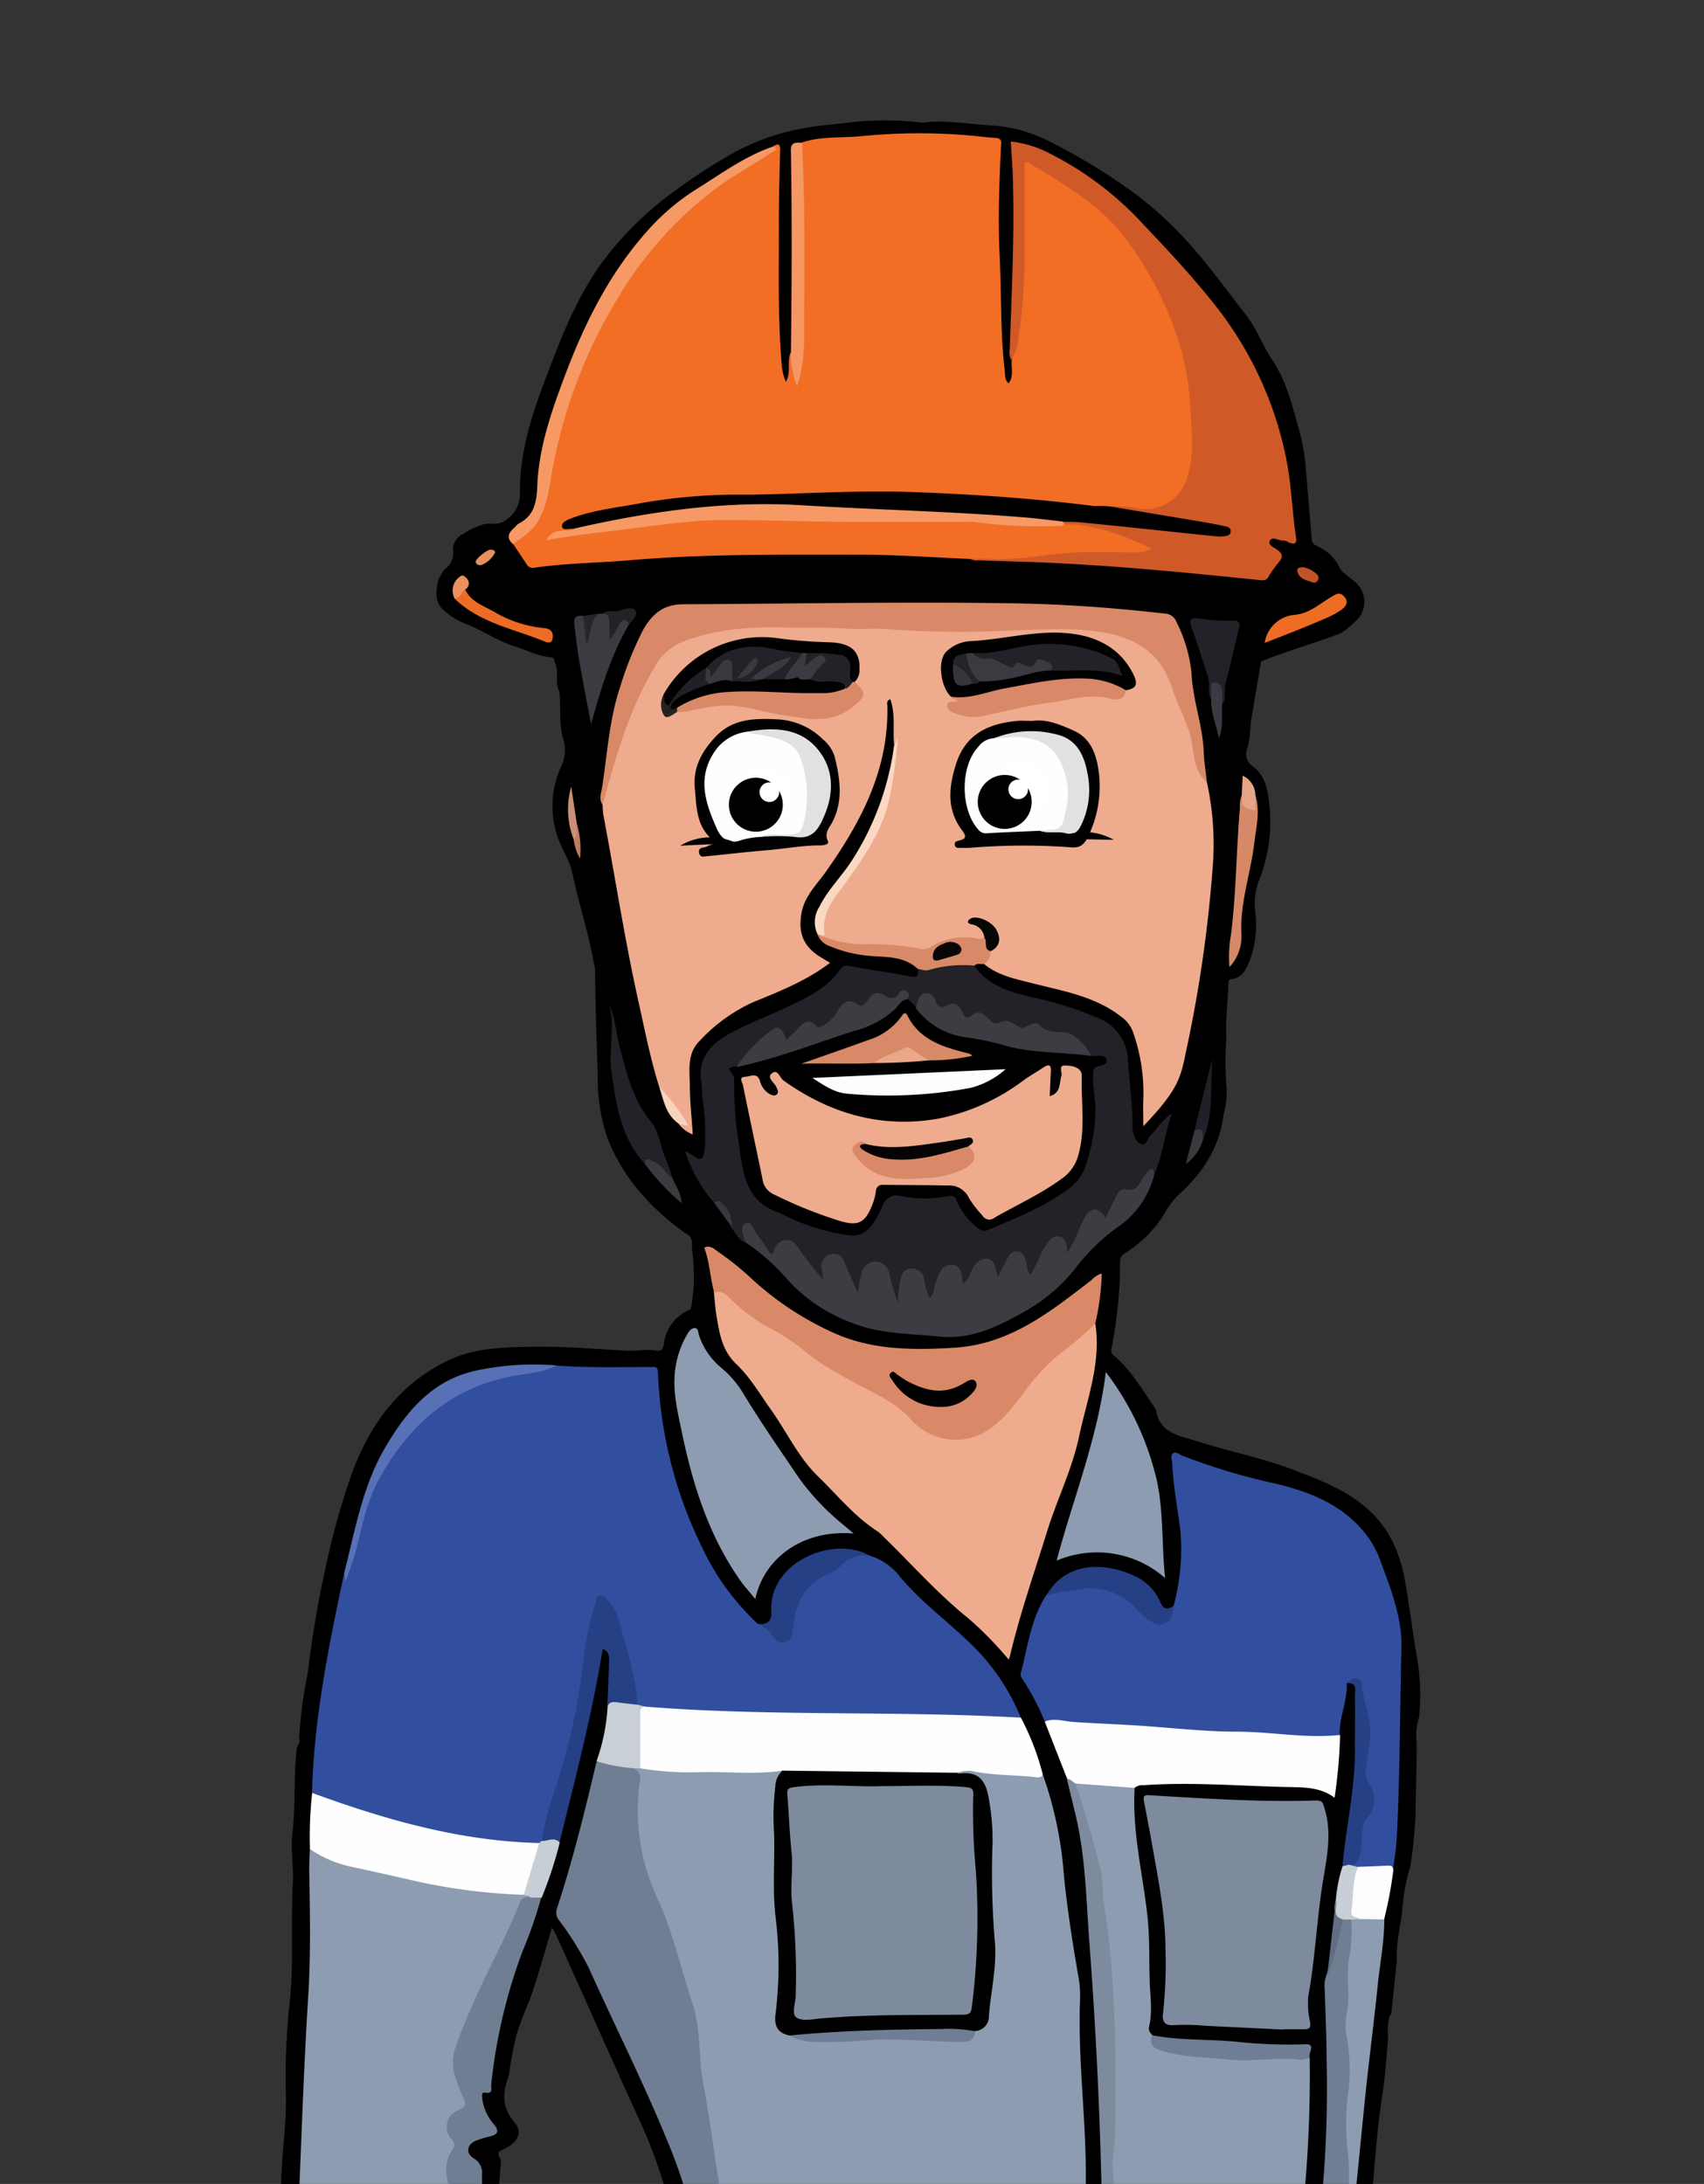
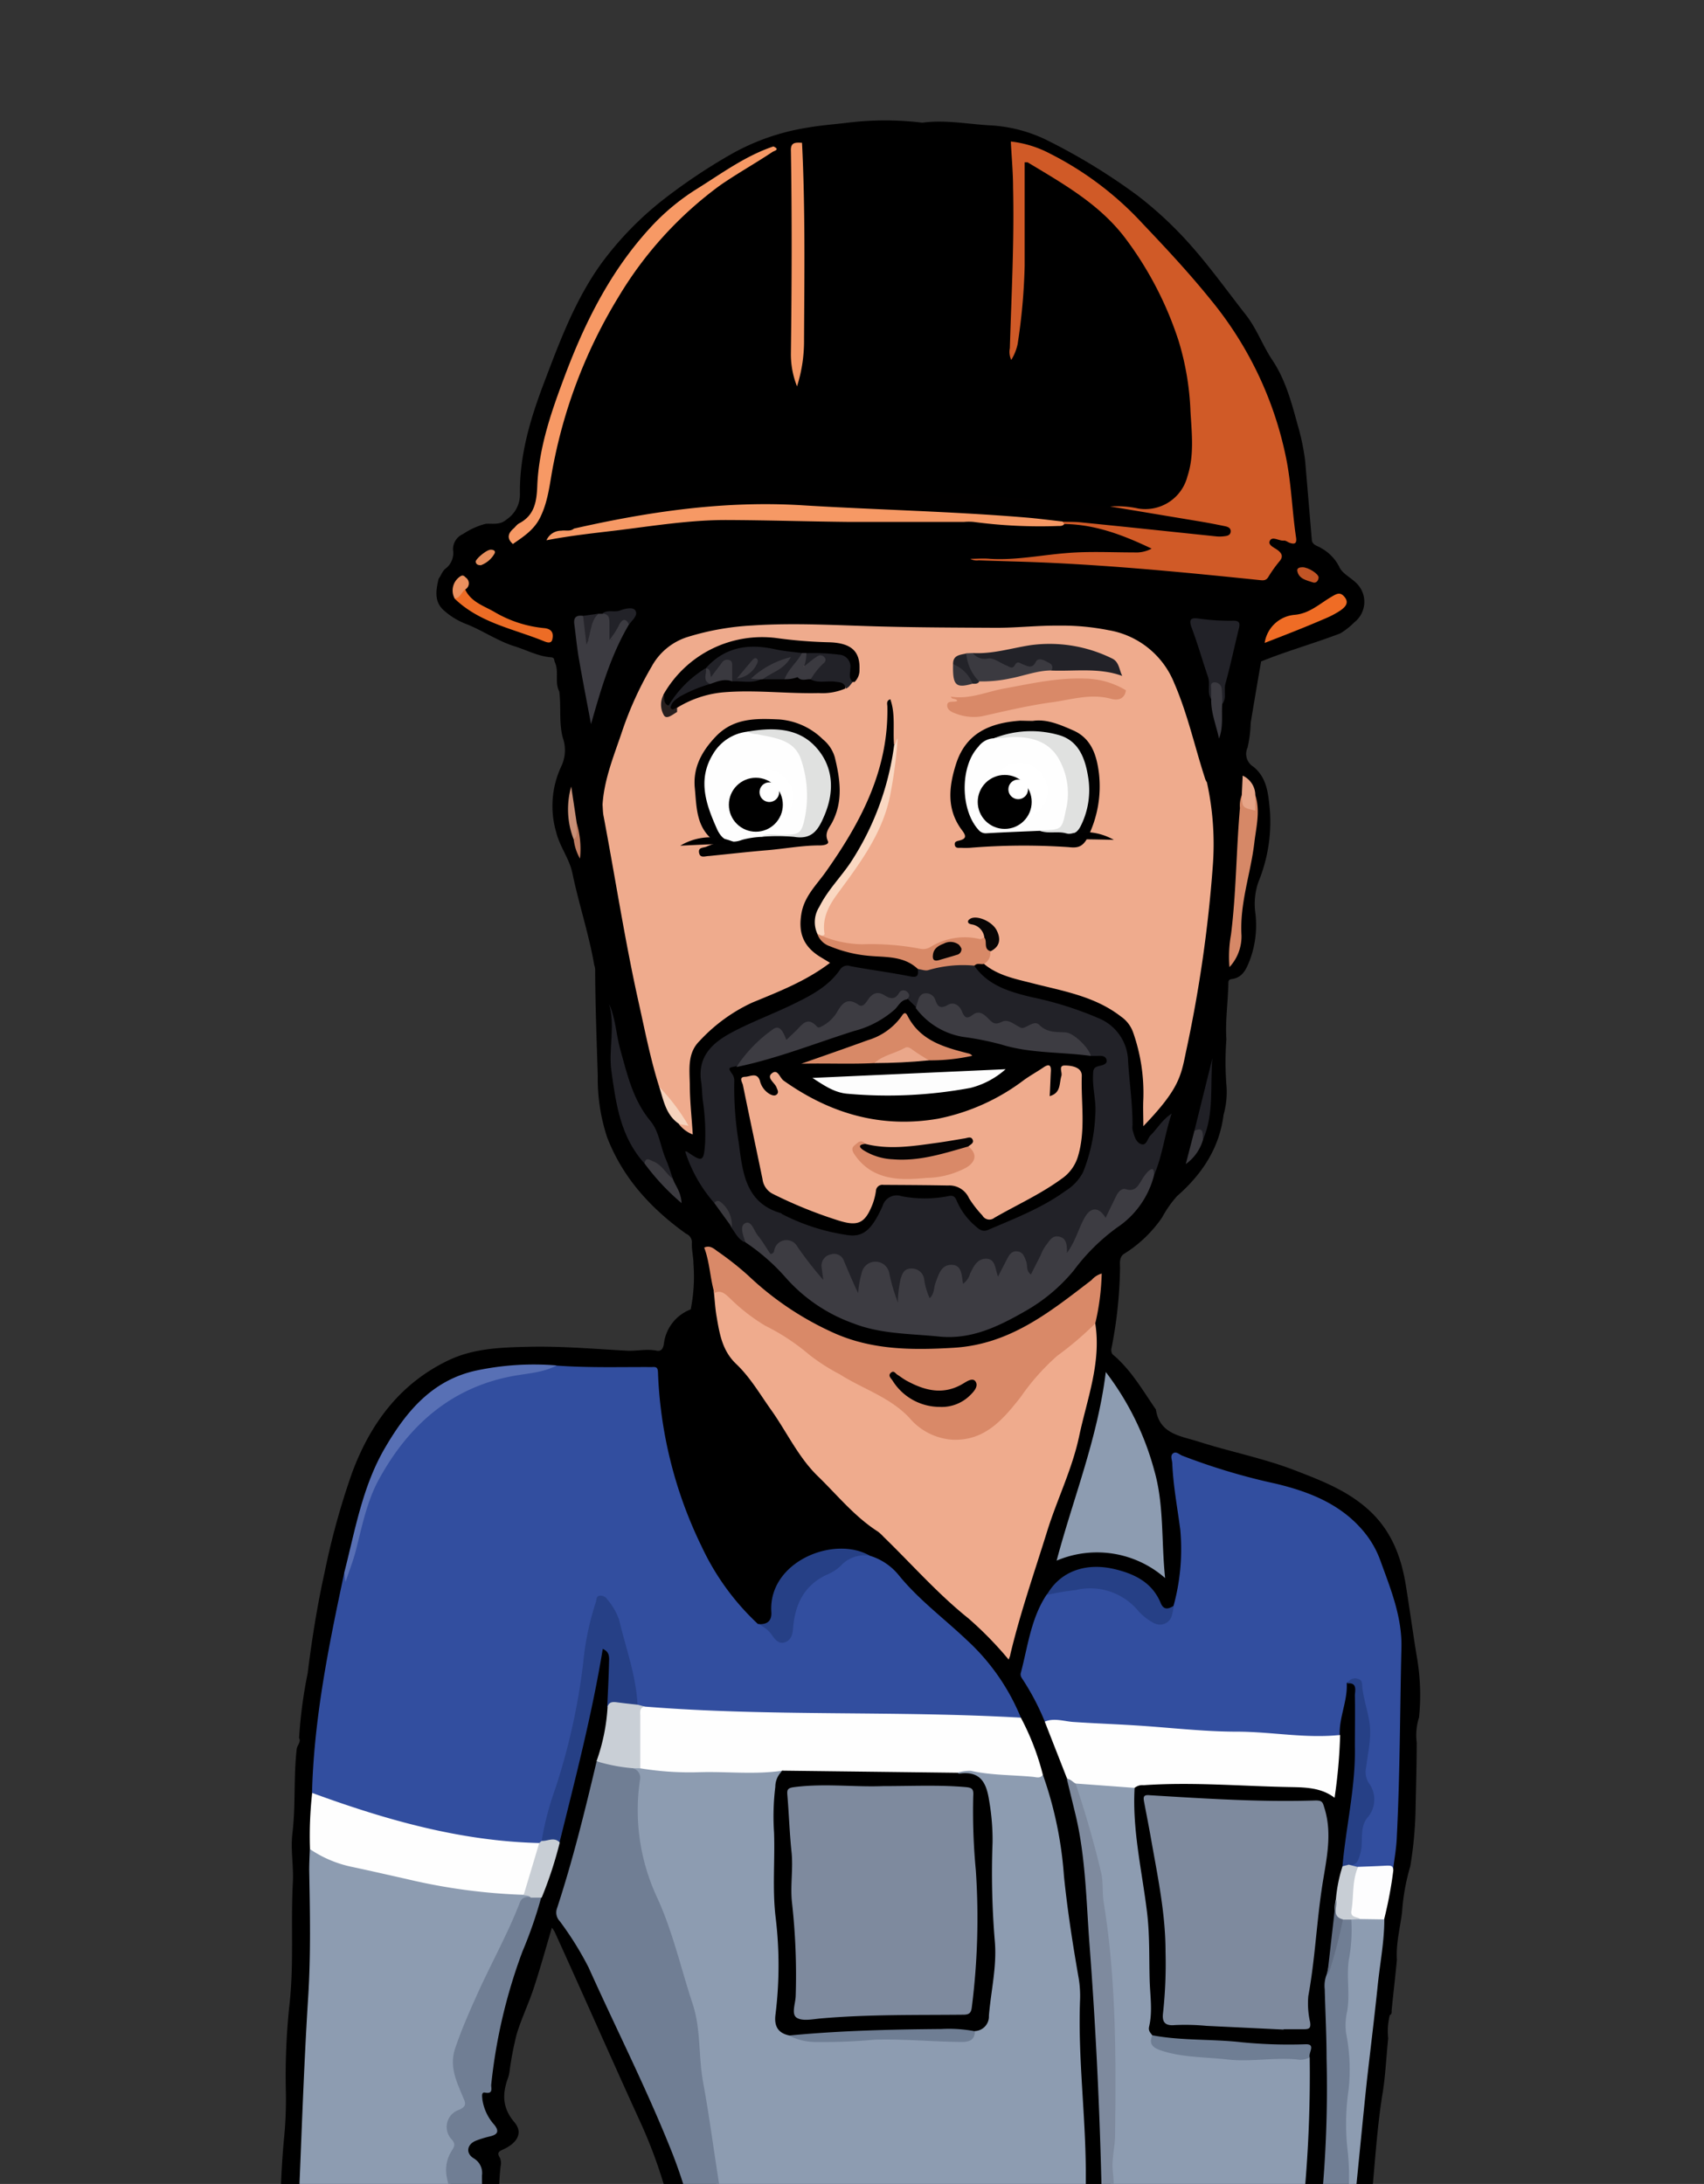
<svg xmlns="http://www.w3.org/2000/svg" id="Layer_1" data-name="Layer 1" viewBox="0 0 242.53 310.82">
  <rect x="0" y="0" width="242.53" height="310.82" fill="#333333" stroke="none" />
  <defs>
    <style>.cls-1{fill:#8d9cb1;}.cls-2{fill:#f26e25;}.cls-3{fill:#324e9f;}.cls-4{fill:#efab8d;}.cls-5{fill:#222228;}.cls-6{fill:#7e8a9e;}.cls-7{fill:#d05a27;}.cls-8{fill:#707e94;}.cls-9{fill:#fefefe;}.cls-10{fill:#d98968;}.cls-11{fill:#3d3c42;}.cls-12{fill:#f79965;}.cls-13{fill:#264086;}.cls-14{fill:#5870b5;}.cls-15{fill:#f59764;}.cls-16{fill:#3c3b41;}.cls-17{fill:#6f7e94;}.cls-18{fill:#d88967;}.cls-19{fill:#c9cfd6;}.cls-20{fill:#d68867;}.cls-21{fill:#fdfdfe;}.cls-22{fill:#fad8c2;}.cls-23{fill:#ef6c25;}.cls-24{fill:#c8ced5;}.cls-25{fill:#ed6c25;}.cls-26{fill:#202026;}.cls-27{fill:#3b3a3f;}.cls-28{fill:#3b3a40;}.cls-29{fill:#e7a588;}.cls-30{fill:#626e83;}.cls-31{fill:#f6d3bd;}.cls-32{fill:#c99077;}.cls-33{fill:#3a393e;}.cls-34{fill:#eb915f;}.cls-35{fill:#c15425;}.cls-36{fill:#26252b;}.cls-37{fill:#39383d;}.cls-38{fill:#e78f5e;}.cls-39{fill:#bf7c60;}.cls-40{fill:#010000;}.cls-41{fill:#f69965;}.cls-42{fill:#010101;}.cls-43{fill:#080605;}.cls-44{fill:#28201f;}.cls-45{fill:#020101;}.cls-46{fill:#080504;}.cls-47{fill:#e0e1e0;}.cls-48{fill:#232329;}.cls-49{fill:#36353b;}.cls-50{fill:#fdfdfd;}.cls-51{fill:#eaa78a;}.cls-52{fill:#030303;}.cls-53{fill:#020202;}.cls-54{fill:#3a393f;}.cls-55{fill:#050303;}.cls-56{fill:none;}.cls-57{fill:#fff;}</style>
  </defs>
  <path d="M97.64,175.58c-5-3.59-9-7.93-11.23-13.73a26.47,26.47,0,0,1-1.33-8.67c-.15-5-.35-10-.37-15.06a2,2,0,0,0-.13-.76c-.76-4.43-2.2-8.69-3.11-13.09-.43-2.07-1.79-3.74-2.3-5.81a13.26,13.26,0,0,1,.71-9.38,5.34,5.34,0,0,0,.23-4.06c-.59-2.17-.22-4.42-.51-6.61-.69-1.31,0-2.82-.63-4.16-.14-.31,0-.66-.54-.7-1.81-.14-3.41-1-5.1-1.54-2.43-.74-4.52-2.21-6.85-3.15a10.29,10.29,0,0,1-3.25-1.94c-1.48-1.25-1.18-2.92-.8-4.56.35-.44.48-1,.94-1.4a2.79,2.79,0,0,0,1.11-2.7A2.36,2.36,0,0,1,65.91,76a10.46,10.46,0,0,1,3.21-1.45c1-.08,2,.23,3-.63A4.28,4.28,0,0,0,74,70.3c-.07-5.48,1.47-10.66,3.4-15.74,2.23-5.88,4.41-11.77,8.09-16.93a46.51,46.51,0,0,1,9.29-9.51,81.34,81.34,0,0,1,9.47-6.28,32.27,32.27,0,0,1,10.6-3.66c1.93-.35,3.89-.48,5.83-.72a43.63,43.63,0,0,1,10.59,0c3.17-.43,6.3.17,9.44.37a20.81,20.81,0,0,1,8.66,2.3,86,86,0,0,1,12.55,7.71,53.92,53.92,0,0,1,7.23,6.7c2.94,3.26,5.49,6.84,8.19,10.29,1.53,1.95,2.35,4.3,3.71,6.35,1.9,2.82,2.76,6.05,3.64,9.28a32.13,32.13,0,0,1,1.07,5.12q.48,5.63.95,11.26c.07.75.82.83,1.3,1.15a6.23,6.23,0,0,1,2.61,2.69c.4.92,1.57,1.48,2.36,2.24a3.7,3.7,0,0,1-.21,5.64,10.24,10.24,0,0,1-2,1.58c-3.73,1.43-7.58,2.5-11.28,4-.5,2.91-1,5.82-1.48,8.73a18.12,18.12,0,0,1-.44,3.51,2.14,2.14,0,0,0,.84,2.75c2,1.64,2.11,4,2.34,6.31a22.48,22.48,0,0,1-1.61,10,9.46,9.46,0,0,0-.48,4.38,14.24,14.24,0,0,1-.76,6.79c-.48,1.23-1,2.54-2.62,2.74-.46.06-.44.35-.45.66-.05,2.64-.45,5.27-.28,7.91a43.13,43.13,0,0,0,0,6.43,12,12,0,0,1-.4,4.31c-.61,4.78-3.07,8.46-6.63,11.58a15.67,15.67,0,0,0-2.1,3,18.16,18.16,0,0,1-5.55,5.28c-.67.62-.41,1.45-.46,2.19a63,63,0,0,1-1.2,11.12,1.15,1.15,0,0,0,.12.9c2.61,2.16,4.26,5.07,6.14,7.8a.25.25,0,0,1,.06.14c.55,3.46,3.57,3.7,6.05,4.5,4.54,1.45,9.24,2.36,13.7,4.08,3.65,1.41,7.29,2.79,10.32,5.46,3.33,2.92,4.81,6.69,5.49,10.89.54,3.36,1,6.73,1.55,10.09a31.61,31.61,0,0,1,.33,8.74,8.25,8.25,0,0,0-.33,3.56c0,3.14-.1,6.27-.16,9.4a55.61,55.61,0,0,1-.76,8.24,30,30,0,0,0-1.16,6.44c-.27,2.27-.89,4.52-.74,6.85-.22,2.41-.52,4.81-.75,7.21,0,.25.05.53-.26.66a9.42,9.42,0,0,0-.23,3.3c-.29,2.76-.39,5.54-.87,8.27-.84,5.44-1.09,10.93-1.69,16.38-.18,1.62.54,2.84.86,4.22a2,2,0,0,1-.73,2.45c-1.73,1-1.53,2.2-.94,3.64l.47,1.11c1.32,3.23,1,6.56.63,9.89-.49,3.55-1.11,7.08-1.45,10.64-.47,4.8-1.24,9.55-1.84,14.32-.19,1.49-.27,3-.39,4.48-.09,1.06-.32,1.95-1.73,1.67-.89-.18-1.15.43-1.28,1.13a37,37,0,0,1-8.09,16.91c-.48.57-1,1.26-1.58,1.41-2.32.64-1.92,2.61-2.18,4.18-.55,3.18-1,6.39-1.37,9.59-.52,4-1,8.05-1.47,12.08-.66,5.39-.07,10.84-.68,16.23-.46,4.2-.86,8.41-1,12.64a5.61,5.61,0,0,0,.09.91c-.32,3.63-.09,7.26-.14,10.89,0,2.46-.17,4.92-.19,7.37-.09,1.73-.28,3.45-.26,5.17a130.25,130.25,0,0,1-.69,15.8c-.51,4.49-1.3,8.94-1.76,13.43-.57,5.56-.25,11.06,2.14,16.25a5.39,5.39,0,0,1-1.82,6.31c-.84.53-.77.76-.24,1.46a52,52,0,0,0,9.4,9.12c2.78,2.22,5.71,4.14,8.65,6.09,2.45,1.62,2.94,3.29,2.15,6.2a4,4,0,0,0,0,2c.45,2.14-.21,4.06-2.8,4.74-4.18,1.1-8.34.41-12.53.09A27.3,27.3,0,0,1,168.1,546a29,29,0,0,1-12.71-8,3,3,0,0,0-2.5-1.12c-3.61.09-6.95-1.23-10.33-2.25a2.83,2.83,0,0,1-1.94-2.7c.1-2.77-.36-5.53.1-8.32.25-1.5.54-3,.88-4.47,0-.59.18-1.13-.55-1.57-2.25-1.37-2.77-2.72-1.8-5.2a31.36,31.36,0,0,0,1.75-9.74c.21-3.55-.65-7-.9-10.45-.28-3.93-1.51-7.68-1.89-11.55s-1.41-7.43-1.54-11.19c-.14-4.28-1.17-8.48-1-12.79.1-2.07-.58-4.12-.74-6.21a8.23,8.23,0,0,1,1.72-5.82c.58-.77.58-1.1-.21-1.64-2.07-1.43-2.07-3.66-1.7-5.72.41-2.3-.37-4.32-.81-6.44-.21-1-.4-2-.6-3a1.26,1.26,0,0,0-.85.92c-1.81,7-3.33,14.16-4.62,21.32a5.56,5.56,0,0,0-.06,2.47c-.36,3.68-.78,7.35-.79,11.06,0,.5.35,1.13-.28,1.54-.37,3.57-.82,7.12-1.09,10.7s-.9,7.11-1.32,10.67a75.85,75.85,0,0,0-.58,10.33c-.24,2.66,0,5.34-.44,8-.06.4.08.83-.15,1.21a31.28,31.28,0,0,0,0,10.66c.4,2.22,1.91,4,3.1,5.89,2.17,3.46,2.49,6.76-2.08,9-2.84,1.37-3,1.47-1.62,4.23,1.5,3,1.67,6.3,2.52,9.43,1,3.63,2,7.24,3,10.86a14.5,14.5,0,0,1,.54,4.25A19.83,19.83,0,0,0,129,565c.48,2.43-1.5,5.38-4.13,6.56a31,31,0,0,1-14.2,2.42c-3.37-.16-6.84-.72-9.63-3a17.78,17.78,0,0,1-5.89-9.71c-.52-1.71-.88-3.46-1.34-5.19-.33-1.27.27-2.43.25-3.66a29.3,29.3,0,0,1,.42-7.36,13.39,13.39,0,0,1,.36-3c.12-2.18.68-4.33.41-6.55a2,2,0,0,0-1.06-1.7,4.12,4.12,0,0,0-1-.67c-3.07-.92-4.11-3.22-2.63-6,.63-1.18-.21-2.26-.16-3.42s0-2.45,0-3.67c-.14-3.07-.72-6.09-.89-9.16a14.81,14.81,0,0,1-.31-4.55.92.92,0,0,1-.19-.58c0-4.86.15-9.72-.3-14.57a2.71,2.71,0,0,1,.11-1.38v-1.25a38.1,38.1,0,0,1,.3-9.66l.07-3a60.14,60.14,0,0,1,.87-7.92c.23-3,.34-6.09.73-9.11a88.87,88.87,0,0,0,.6-10.05,7.55,7.55,0,0,0-.9-3.91,12.2,12.2,0,0,1-1.15-3.3A1.84,1.84,0,0,1,90,440a4,4,0,0,1,1-.69c2.63-1.37,2.62-1.4,1-3.76a4.41,4.41,0,0,1-.78-4.38c.1-.26,0-.6,0-.9a89.72,89.72,0,0,1-.19-9.41c.2-2.69-.12-5.4.47-8.06a28.13,28.13,0,0,1-.11-4.59c0-1.84-.39-3.65-.46-5.48q-.51-2.83-1-5.67a22.88,22.88,0,0,1-.46-3,61.24,61.24,0,0,0-1.52-10.25c-.69-3.12-.43-6.34-.31-9.52.36-9.36,3.52-18,7.31-26.36,2.31-5.14,2.36-10.6,2.45-16a69.33,69.33,0,0,0-6.39-30.19c-4.07-8.92-8-17.87-12.07-26.81a4.71,4.71,0,0,0-.39-.58c-.89,3-1.67,5.84-2.6,8.65-.72,2.18-1.73,4.27-2.4,6.46a46.31,46.31,0,0,0-1,5.12,5.38,5.38,0,0,1-.21,1.06c-.86,2.29-.89,4.32.87,6.39,1.22,1.43.52,2.85-1.44,3.81-.58.28-1.17.41-.61,1.27a2,2,0,0,1,.09,1.21c-.61,5.43.19,10.74,1,16.1.9,6.21,1.35,12.48,2,18.73a163.12,163.12,0,0,0,2,16.2c0,.16.14.35.09.45-1.08,1.94.74,2.56,1.67,3.47,1.33,1.3,2.79,2.47,4.19,3.71,3.2,2.84,3.59,6.34,2.83,10.24-.48,2.5-.73,5.06-1.33,7.49-.55,2.21,0,4.08.37,6.09.27,1.67-.89,3.1-3.14,3.16-2.43.06-5,.71-7.32-.27-1.89-.8-3.56-1.26-5.57-.34-.91.41-2.15.06-3.24.11A3.53,3.53,0,0,1,61.43,392a1.3,1.3,0,0,0-1.22-.7c-5.43.17-7.6-3.36-8.62-6.72A43.72,43.72,0,0,1,50,375.46c-.15-1.8-.2-3.59-.24-5.38,0-.34.08-.68-.3-1-2.64-1.94-3.25-5-4.07-7.83-1.09-3.84-2-7.73-2.93-11.62-.4-1.68-.58-3.4-.86-5.11-.3-3.29-.86-6.55-1.21-9.84a43.57,43.57,0,0,1-.56-9.13c.15-2.58-.14-5.19-.07-7.78.14-4.56.24-9.13.69-13.67a57.51,57.51,0,0,0,.24-6.29,95.45,95.45,0,0,1,.49-12.34c.68-5.87.19-11.71.5-17.55.13-2.3-.34-4.65-.06-7,.48-4,.15-8,.61-12,.07-.55.65-1,.34-1.58a66.21,66.21,0,0,1,1.22-9.2c.6-4.84,1.36-9.63,2.42-14.41a107.32,107.32,0,0,1,3.91-14.15c2.61-7,6.81-12.69,13.75-16,3.55-1.68,7.38-1.81,11.2-1.9,4.71-.12,9.41.29,14.11.55,1.42.08,2.84-.29,4.28,0,.88.19,1-.72,1.06-1.2a6,6,0,0,1,3.79-4.68,23.74,23.74,0,0,0,.39-6.46c0-1-.28-2.05-.22-3.08A1.34,1.34,0,0,0,97.64,175.58Z" />
  <path class="cls-1" d="M148.43,252.58a54.54,54.54,0,0,1,3,14.4c.5,4.91,1.26,9.77,2.11,14.63a15.37,15.37,0,0,1,.18,3.1c-.3,8,.76,16,.82,24,0,3.12,0,6.23.07,9.34.24,7.8-.15,15.58-.62,23.35-.18,2.84-.57,5.67-.86,8.51-.37.74-1.08.77-1.75.76a59.54,59.54,0,0,1-8.84-.36c-2.07-.34-4.22-.26-6.33-.41-4.25-.3-8.41-1.21-12.62-1.72-4.89-.59-9.77-1.24-14.65-1.86a60.79,60.79,0,0,1-7.91-1.68c-.66-.17-1.53-.29-1.24-1.38l.06-.83A72.39,72.39,0,0,0,102.76,318c-.41-6-1.57-11.82-2.53-17.71A71.51,71.51,0,0,1,99,289.42a13.88,13.88,0,0,0-.8-3.64,115.86,115.86,0,0,0-5.43-16.37,30.56,30.56,0,0,1-2.31-15.54,13.5,13.5,0,0,0-.36-2.26,1.42,1.42,0,0,1,1.07-.3c3.26.07,6.48.52,9.77.39s6.42.21,9.63-.09a1.11,1.11,0,0,1,.72.27c-1.26,5.83-.75,11.74-.69,17.61.05,4.39.77,8.77.58,13.18a28.8,28.8,0,0,1-.22,3.72c-.24,1.32,0,2.38,1.43,2.89,2.86,1.3,5.87.92,8.84.74a77.31,77.31,0,0,1,11.59,0,32.55,32.55,0,0,0,3.56.09,2.39,2.39,0,0,0,2.21-1.17,3.44,3.44,0,0,0,1.78-2.76c.18-3.25,1-6.47.69-9.75-.51-5.54-.21-11.09-.32-16.64a25.66,25.66,0,0,0-1-5.49,1.59,1.59,0,0,0-1.69-1.28c-.67,0-1.51.19-1.86-.73a2.11,2.11,0,0,1,2-.64C141.58,252.12,145,252.25,148.43,252.58Z" />
-   <path class="cls-2" d="M138.1,79.55c-5.22-.21-10.45-.6-15.67-.61-10.87,0-21.75-.13-32.6.78-4.59.39-9.21.42-13.79,1.08A1,1,0,0,1,75,80.38c-.65-1-1.32-2-2-3a2.93,2.93,0,0,1,1.16-1.23c2.5-1.71,3.34-4.35,3.73-7.09a69.33,69.33,0,0,1,16.2-35.84c3.61-4.25,8.21-7.45,13-10.34,1-.63,2.27-1,3-2.08.78-.49,1-.17.94.63-.08,3.52-.19,7-.17,10.56,0,6.67-.16,13.35.41,20a7.9,7.9,0,0,0,.58,2.36c.8-1.37.11-2.91.7-4.21.85.91.4,2.16.89,3.3a51,51,0,0,0,.55-5.78c0-6.74,0-13.47,0-20.21,0-1.77-.43-3.5-.32-5.27a2.81,2.81,0,0,1,.48-1.91c2.7-.89,5.54-.62,8.32-.88a83.92,83.92,0,0,1,15.69-.1c1.19.11,2.37.27,3.56.34,1,.06.77.75.74,1.35-.23,5.13-.44,10.28-.18,15.41.28,5.5.07,11,.74,16.5.06.53-.06,1.15.53,1.66.84-1.07.28-2.29.48-3.39a12.06,12.06,0,0,1,.57-3.15,81.08,81.08,0,0,0,.9-14.6c0-3.06-.06-6.13,0-9.19,0-1.64.5-1.9,1.89-1.11,6.06,3.45,11.72,7.39,15.41,13.5s6.43,12.43,7,19.64c.21,2.85.27,5.7.25,8.55a8.26,8.26,0,0,1-1.94,5.63c-1.57,1.77-3.37,3.06-6,2.36a11,11,0,0,0-4.17-.32c-3.67-.16-7.31-.78-11-1s-7.34-.46-11-.79a128.37,128.37,0,0,0-15.69-.3c-4.7.15-9.42.1-14.11.54a7.81,7.81,0,0,1-1.87,0c-3.7-.58-7.33.11-11,.73A77.93,77.93,0,0,0,82.2,73.92c-.67.22-1.43.46-.4,1.26-.46,1.06-1.5.52-2.27.87,5.4-.87,10.79-1.49,16.19-2.09a88.63,88.63,0,0,1,17.39-.26c1,.09,2,0,3,.06,6.33,0,12.66,0,19,0,4.88,0,9.71.91,14.6.65a5.73,5.73,0,0,0,1.84-.17,11.23,11.23,0,0,1,4.89.56,29,29,0,0,1,6.7,2.4c.39.22.94.42.85,1s-.64.6-1.07.74a3.31,3.31,0,0,1-1.08.14c-7.4-.34-14.75.91-22.15.63A3.45,3.45,0,0,1,138.1,79.55Z" />
  <path class="cls-3" d="M123.8,221.41a8.46,8.46,0,0,1,4.08,2.72c2.82,3.49,6.43,6.16,9.66,9.22a30.81,30.81,0,0,1,7.76,11.11,3.13,3.13,0,0,1-2.66.47,146.8,146.8,0,0,0-17.54-.57c-8.3.18-16.58-.31-24.86-.38a43.44,43.44,0,0,1-8.2-.68,3.5,3.5,0,0,1-1.28-.56c-.61-1-.48-2.21-.76-3.3-.66-2.67-1.3-5.35-2-8a7.32,7.32,0,0,0-1.49-3.05c-.76-.85-1.07-.79-1.44.32a29.93,29.93,0,0,0-1.3,6.08,100.89,100.89,0,0,1-4.92,21.83c-.62,1.76-.84,3.64-1.5,5.39a1.09,1.09,0,0,1-.58.52,18.61,18.61,0,0,1-5.11,0,93,93,0,0,1-14-2.85c-1.9-.51-3.81-1-5.75-1.36A39.39,39.39,0,0,1,45.31,256a1.73,1.73,0,0,1-.9-.83c.27-10.61,2.38-20.95,4.58-31.28,0,0,.12.06.12.1s.17.2.18.13c.11-.88.54-1.67.72-2.54.49-2.44,1.37-4.78,2-7.17,1.65-5.82,5.3-10.15,9.87-14s10.17-4.87,15.8-5.78a7.14,7.14,0,0,0,1.52-.28c4.5.33,9,.19,13.52.21.51,0,.91-.12.93.76a61.52,61.52,0,0,0,6.23,24.81,35.68,35.68,0,0,0,8,11,3.3,3.3,0,0,1,2.42,1.48c.3.42.69.82,1.3.62a1.32,1.32,0,0,0,.82-1.22c.1-.67.22-1.33.34-2a8.17,8.17,0,0,1,4-5.82,22,22,0,0,0,3.48-2.33A3.28,3.28,0,0,1,123.8,221.41Z" />
  <path class="cls-4" d="M93.83,154.69c-1.22-3.85-2-7.82-2.87-11.75-2-8.9-3.37-17.92-5.07-26.88-.09-.51-.09-1-.13-1.55.23-3.57,1.57-6.84,2.7-10.17a49.58,49.58,0,0,1,4.29-9.48,8.85,8.85,0,0,1,5-4.17,37.62,37.62,0,0,1,9.3-1.67c6.22-.42,12.42,0,18.62.15,5.39.14,10.77.15,16.16.18,2.95,0,5.89-.34,8.85-.31a33.85,33.85,0,0,1,7.11.65,12.26,12.26,0,0,1,9.34,7.53c1.91,4.41,2.9,9,4.38,13.56a1.93,1.93,0,0,0,.27.56,41,41,0,0,1,.83,12,191.32,191.32,0,0,1-3.8,26.3c-.73,3.56-1,5.36-6.08,10.64,0-1.46-.06-2.66,0-3.86a25.91,25.91,0,0,0-1.45-9.48,4.6,4.6,0,0,0-1.74-2.27c-3.71-2.88-8.19-3.61-12.54-4.72-2.45-.63-5-1.1-7-2.81,0-.73.65-1.22.76-1.92.51-.74,1.36-1.4.75-2.46a3,3,0,0,0-2.93-1.71c.81.83,2.31,1.26,1.38,2.74a7.13,7.13,0,0,1-2.91.07,6.58,6.58,0,0,0-3.57.82,4.92,4.92,0,0,1-3.73.52c-3.14-.74-6.4-.05-9.55-.7a10.39,10.39,0,0,1-3.23-1,8.72,8.72,0,0,1,2.32-7.1,53.83,53.83,0,0,0,5.06-7.79c1.82-3.17,2.14-6.77,2.86-10.25a13.93,13.93,0,0,1,.36-2.13c.19-.53-.11-.29-.32-.25-.18-2.14.22-4.34-.53-6.46-.63.21-.42.71-.42,1.06.17,9-3.75,16.4-8.73,23.45-1.3,1.85-3,3.43-3.47,5.8-.57,3,.28,5,2.92,6.52l1.12.68c-3.4,2.59-7.27,4.09-11.1,5.67a23.82,23.82,0,0,0-7.48,5.46c-1.74,1.72-1.42,4-1.38,6.18,0,2.33.27,4.66.42,7.12a4.56,4.56,0,0,1-2-1.51c.72-.22.58-.56.18-1A24.37,24.37,0,0,1,93.83,154.69Z" />
  <path class="cls-1" d="M161.49,254.45c-.35,6,1.06,11.84,1.77,17.73.39,3.21.28,6.41.37,9.62.06,2.21.44,4.44-.08,6.64-.13.59.18.86.46,1.22a3,3,0,0,0,2.78,2.12,60,60,0,0,0,14.23.81,27.77,27.77,0,0,1,5.39.22,187.55,187.55,0,0,1-1.11,23c-.93,7.29-1.57,14.62-2.89,21.86-.56,3.05-1.28,6.07-1.93,9.11-.44,1.37-1.68,1.32-2.7,1.33-4.11.07-8.11,1.09-12.2,1.38a49.18,49.18,0,0,0-6.49.72c-1.53.31-1.92-.18-1.55-1.68a43.76,43.76,0,0,0,.84-8.15c.24-4.18-.34-8.3-.18-12.45a45.54,45.54,0,0,0-.22-7,19.09,19.09,0,0,1,.12-5.28,9.79,9.79,0,0,0,.12-2c-.47-8.82.34-17.64,0-26.46a62.33,62.33,0,0,0-.82-9.92c-.63-3.16-.73-6.39-1.08-9.58-.4-3.68-1.66-7.18-2.72-10.71-.31-1-.89-2-.53-3.16,1.19-.77,2.43-.14,3.63-.07C158.29,253.81,160,253.69,161.49,254.45Z" />
  <path class="cls-3" d="M148.7,245a35.69,35.69,0,0,0-3-5.77c-.22-.35-.53-.68-.41-1.13,1-3.76,1.43-7.75,3.66-11.12a2.56,2.56,0,0,1,.58-.51,11.57,11.57,0,0,1,12.31,2,15.23,15.23,0,0,0,1.82,1.68c1.27.87,2,.72,2.73-.64a5.72,5.72,0,0,0,.65-1,30.51,30.51,0,0,0,.95-10.79c-.41-3.13-1-6.24-1.14-9.4,0-.5-.34-1.13.1-1.47s.87.13,1.29.31a89.63,89.63,0,0,0,13.36,4c4.75,1.14,9.33,2.92,12.59,6.92a13.67,13.67,0,0,1,2.27,4c1.48,4.09,3.15,8.11,3,12.61-.21,9-.2,17.95-.66,26.91-.07,1.53-.35,3.05-.54,4.58a41.64,41.64,0,0,0-5.12-.13c-.49-.07-1.05,0-1.26-.65,1.3-1,1.46-2.46,1.49-3.91a6,6,0,0,1,1-3.37,3.3,3.3,0,0,0,.17-3.81,4.57,4.57,0,0,1-.49-3.59,20.35,20.35,0,0,0-.65-10.44c-.28-1-.74-1.45-1.72-.74.14,2.51-1.08,4.83-1,7.32a5,5,0,0,1-3.86.68c-4.31-.79-8.68-.24-13-.73s-8.45-.58-12.67-.85c-3.61-.22-7.23-.23-10.83-.72A8.55,8.55,0,0,1,148.7,245Z" />
  <path class="cls-1" d="M42.42,315.61c.47-10.45.78-20.91,1.44-31.34.39-6.07.26-12.11.15-18.16,0-1,.06-2,.09-2.94a1.38,1.38,0,0,1,1.18.23,18.73,18.73,0,0,0,5.82,2.1,164,164,0,0,0,17.71,3.36c1.89.21,3.81.4,5.72.46.43.06.86.11,1,.59a6.59,6.59,0,0,0-1.84,2.78c-2.1,4.68-4.46,9.25-6.54,13.95-.37.85-.7,1.73-1.09,2.58a9.27,9.27,0,0,0,0,8.67c.89,1.68.73,1.76-.84,2.93a2.21,2.21,0,0,0-.68,3.25,2.09,2.09,0,0,1,0,2.44,5.56,5.56,0,0,0-.19,4.81c.68,2,1.63,3.94,2.19,6,.32,1.16.62,2.36-.57,3.28a72.46,72.46,0,0,1-12.81,3.17c-3.07.54-6.18.62-9.28.89-1,.09-1.67-.16-1.61-1.43C42.44,320.7,42.25,318.15,42.42,315.61Z" />
  <path class="cls-4" d="M155.89,188.35c.88,5.63-1.2,10.83-2.32,16.17-1,4.64-3.12,8.89-4.52,13.38-1.81,5.84-3.83,11.61-5.25,17.56,0,.18-.11.36-.23.74a51.32,51.32,0,0,0-5.72-5.86c-4.39-3.51-8.08-7.73-12.09-11.62a6.21,6.21,0,0,0-.8-.74c-3.32-2.12-5.77-5.18-8.55-7.88s-4.41-6.27-6.62-9.39c-1.6-2.24-3-4.68-5-6.58s-2.37-4.28-2.79-6.72c-.2-1.12-.26-2.26-.38-3.39-.12-.63.35-.54.68-.5a3.28,3.28,0,0,1,1.87,1,30.5,30.5,0,0,0,6.14,4.48,25,25,0,0,1,5,3.41c2.69,2.36,6,3.64,9.09,5.35a16.78,16.78,0,0,1,4.34,2.94,16.07,16.07,0,0,0,1.79,1.51c4,3.23,7.59,3.05,11.55-.51a27.6,27.6,0,0,0,4.13-5c1.8-2.6,4.36-4.42,6.82-6.32C154,189.69,154.64,188.6,155.89,188.35Z" />
  <path class="cls-5" d="M101.67,171.22a20.72,20.72,0,0,1-4.15-7.34c.13,0,.2,0,.23,0,2.24,1.55,2.42,1.54,2.61-1.26a32.11,32.11,0,0,0-.33-6c-.11-.88-.1-1.76-.23-2.62-.54-3.53,1.45-5.49,4.24-7s5.95-2.67,8.88-4.1c2.51-1.22,5-2.51,6.65-4.91a1.22,1.22,0,0,1,1.46-.49c2.83.54,5.7.89,8.52,1.46,1.1.23,1.16-.2,1.09-1a30.08,30.08,0,0,1,6.18-1,2.57,2.57,0,0,1,1.88.53c2,2.82,5.06,3.68,8.11,4.42a49.36,49.36,0,0,1,9.55,3,6.74,6.74,0,0,1,4.2,6.13c.19,3,.64,6.06.63,9.11a2.11,2.11,0,0,0,0,.62c.23.8.43,1.78,1.22,2.06s.9-.81,1.35-1.25c.95-.93,1.59-2.16,3-3.09-1,3-1.32,6-2.47,8.68-.83-.29-1.1.36-1.42.88a2.71,2.71,0,0,1-2.45,1.62c-.87,0-1.19.72-1.53,1.37s-.54,1.23-.88,1.82-.66.79-1.22.26c-1-.95-1.65-.43-2.18.56-.66,1.23-1.06,2.59-1.76,3.81-.2.36-.39.86-.81.88s-.48-.58-.63-.94c-.48-1.11-1.13-1.21-2-.25a20,20,0,0,0-1.82,3.26c-.25.43-.39,1.09-1,1.06s-.71-.77-.87-1.3-.24-1.45-1.1-1.5-1,.69-1.27,1.22c-.13.22-.22.47-.36.69-.29.46-.42,1.22-1.08,1.17-.49,0-.49-.73-.68-1.14-.54-1.15-1.25-1.26-2.13-.31a14.47,14.47,0,0,0-1.21,2c-.2.3-.43.62-.86.53s-.46-.4-.53-.71c-.18-.7-.28-1.57-1.2-1.58s-1.33.86-1.66,1.64-.41,1.39-.67,2.07c-.12.29-.29.62-.6.66s-.6-.35-.76-.67a7.83,7.83,0,0,1-.52-1.79c-.17-.76-.52-1.4-1.41-1.41s-1.05.69-1.25,1.36-.21,1.43-.34,2.15c0,.29-.1.66-.51.65s-.44-.26-.55-.49a11.64,11.64,0,0,1-.61-2.09c-.13-.45-.21-.91-.37-1.35-.26-.72-.68-1.34-1.52-1.35s-1.28.6-1.54,1.32a8.89,8.89,0,0,0-.43,2c0,.41,0,1-.48,1s-.71-.52-.87-.94c-.37-1-.72-1.95-1.14-2.9-.34-.76-.68-1.65-1.76-1.39s-1,1.13-1,2c0,.48.36,1.16-.3,1.35s-.86-.48-1.17-.87c-.87-1.1-1.66-2.26-2.46-3.41-1.07-1.52-1.9-1.53-2.94,0-.7,1-1.16.49-1.65-.1-.88-1.06-1.39-2.4-2.47-3.35-.62.69.15,1.51-.36,2.12-.94-.44-1.32-1.38-1.91-2.13C103.58,173.33,103.46,171.67,101.67,171.22Z" />
  <path class="cls-6" d="M182.72,288.85l-11-.53a32.29,32.29,0,0,0-4.5-.11c-1.51.15-1.84-.54-1.68-1.76a64.64,64.64,0,0,0,.35-8.69c0-5.33-1.08-10.5-2-15.7-.33-1.89-.7-3.77-1.06-5.66-.12-.68-.08-1,.84-.9,7.86.47,15.72,1,23.6.74,1,0,1,.34,1.23,1.06,1.21,3.84.21,7.6-.35,11.36-.77,5.13-1,10.32-1.94,15.43a11.9,11.9,0,0,0,.26,3.71c.12.91-.15,1-1,1s-1.86,0-2.79,0Z" />
  <path class="cls-7" d="M158,72.08a14.3,14.3,0,0,1,4,.29,6.18,6.18,0,0,0,7-4.55c1-3,.62-6.2.44-9.28a39.3,39.3,0,0,0-1.68-10,49.9,49.9,0,0,0-7.62-14.67c-3.67-4.84-8.83-7.72-13.88-10.77-.07,0-.19,0-.42,0,0,4.92,0,9.84,0,14.76a85.89,85.89,0,0,1-1,11.11,7.16,7.16,0,0,1-.91,2.26,2.74,2.74,0,0,1-.2-1.67c.23-7.62.64-15.24.46-22.88,0-2.16-.21-4.32-.32-6.54a15.69,15.69,0,0,1,5.63,1.75,46.31,46.31,0,0,1,13.19,10c3.33,3.5,6.59,7,9.64,10.78A51.58,51.58,0,0,1,183,64.94c.81,3.83.89,7.73,1.47,11.57.13.88-.23,1-1,.71-.24-.11-.49-.3-.72-.28-.7.07-1.64-.66-2,0s.68,1,1.19,1.42.72.87.19,1.5a18.31,18.31,0,0,0-1.62,2.27c-.32.52-.73.48-1.2.43-10.36-1.07-20.73-2.08-31.15-2.52-2.95-.12-5.9-.18-8.86-.29a1.87,1.87,0,0,1-1.2-.22c.93,0,1.87-.09,2.8,0,3.73.23,7.38-.55,11.06-.83,3.14-.25,6.31-.08,9.47-.08a4.65,4.65,0,0,0,2.48-.54c-4-1.91-8-3.45-12.43-3.5-.42-.09-.38-.28-.11-.52,2-.65,3.91,0,5.85.19,5.28.41,10.53,1.07,15.79,1.59.4,0,.83.17,1.15-.25-.4-.53-1-.48-1.55-.58-4.38-.84-8.8-1.52-13.21-2.19C158.88,72.73,158.2,72.85,158,72.08Z" />
  <path class="cls-8" d="M90.14,251.68a1.39,1.39,0,0,1,.94,1.68,29.41,29.41,0,0,0,2.49,16.79c2.21,4.85,3.35,10,5,15,1.22,3.66.82,7.47,1.5,11.18.9,4.86,1.52,9.78,2.31,14.66a72.14,72.14,0,0,1,.61,17.31A64.8,64.8,0,0,1,100.47,341a2.49,2.49,0,0,1-.64,1.37c.18-3.46.56-6.9.58-10.38a68.27,68.27,0,0,0-5-26.25C91.9,297,87.63,288.59,83.77,280a45.9,45.9,0,0,0-4.11-6.59,1.77,1.77,0,0,1-.42-1.7c2.27-6.9,4-13.93,5.67-21A9.64,9.64,0,0,1,90.14,251.68Z" />
  <path class="cls-6" d="M153.09,253.83c1.39,4.16,2.62,8.38,3.63,12.66.33,1.4.14,2.87.38,4.31,1.76,10.93,1.75,21.95,1.61,33,0,1.76-.52,3.49-.32,5.26.33,3,.05,6,.09,9,.06,4.86,0,9.74.29,14.6.13,2.59-.14,5.18,0,7.71a28.35,28.35,0,0,1-1.18,9.61c2.34-.31,4.57-.67,6.82-.81,4.31-.28,8.55-1.31,12.88-1.44a4.32,4.32,0,0,0,3.15-.92,24.32,24.32,0,0,1-1.22,5c-.06-.42-.26-.65-.73-.54-6.18,1.45-12.56,1.52-18.79,2.65a26.65,26.65,0,0,1-9.18.18,43.47,43.47,0,0,0-8.23-.09c-3.7.1-7.28-.69-10.88-1.31-2.49-.42-5-.71-7.51-.91-2.92-.23-5.83-.58-8.74-1-2.65-.34-5.29-.8-7.94-1.18a34.46,34.46,0,0,1-7.13-1.92,1.49,1.49,0,0,0-1.92.33l1.56-4.77c.06.77.73.83,1.24,1a104.67,104.67,0,0,0,16.13,2.61c3,.28,6,.83,9,1.24a119.78,119.78,0,0,0,12.39,1.54c4.25.13,8.48.89,12.75.62a3.88,3.88,0,0,0,1.81-.32c.28.72.79,1,1.23.27a7.31,7.31,0,0,0,1.62-3.62c.27-5.22.89-10.43,1-15.66.14-6.93,0-13.87-.15-20.81q-.42-16.71-1.68-33.38c-.47-6.19-.54-12.43-2-18.51-.4-1.66-.81-3.32-1.21-5C152.57,252.87,152.88,253.27,153.09,253.83Z" />
  <path class="cls-9" d="M91.75,242.88c17.83,1.44,35.72.55,53.55,1.58a36.38,36.38,0,0,1,3.13,8.12c-.36.57-.92.35-1.4.3-2.95-.28-5.93-.21-8.85-.86a5.6,5.6,0,0,0-1.94.28,2.75,2.75,0,0,1-2.06.46c-7.07,0-14.14.09-21.2-.31a2.28,2.28,0,0,1-1.6-.45c-3.94.59-7.9.1-11.85.22a43.4,43.4,0,0,1-8.44-.56,2,2,0,0,1-.46-1.28c-.06-2.1-.1-4.19,0-6.29C90.69,243.49,90.67,242.63,91.75,242.88Z" />
  <path class="cls-10" d="M155.89,188.35a47.21,47.21,0,0,1-5.4,4.6,32.1,32.1,0,0,0-5.22,5.88c-2.45,3.11-5.05,6.26-9.69,6.07a8.75,8.75,0,0,1-6.1-3.06c-2.78-3-6.65-4.14-9.94-6.24a28.57,28.57,0,0,1-4.29-2.74,31,31,0,0,0-6.34-4.19,26.52,26.52,0,0,1-5-3.88c-.64-.59-1.24-1.25-2.23-.77-.62-2.12-.66-4.37-1.45-6.46.8-.38,1.37.14,1.87.51a43.36,43.36,0,0,1,4.39,3.46,43.56,43.56,0,0,0,11.81,8c5.56,2.61,11.42,2.65,17.49,2.28,8-.49,13.69-5.13,19.57-9.63a3,3,0,0,1,1.45-.93A35.23,35.23,0,0,1,155.89,188.35Z" />
-   <path class="cls-10" d="M171.78,111.34c-1.48-1.24-1.78-3.12-2-4.76-.36-3.14-2-5.71-2.94-8.6-1.7-5.48-5.79-7.48-10.95-8.15-4-.51-7.94-.19-11.92-.1a140.5,140.5,0,0,1-17.41-.17c-2-.19-4.06.09-6.07-.08-2.72-.23-5.44-.09-8.16-.16-5.15-.14-10.33.1-15.26,2.06a8,8,0,0,0-4,3.73c-3.37,5.73-5.29,12-7,18.38-.09.35-.23.68-.35,1-.52-.86-.11-1.74,0-2.58.73-4.71,1-9.51,2.52-14.06a49.52,49.52,0,0,1,3.3-8.22C92.83,87.42,94.35,86,97.29,86c15.73-.07,31.45-.39,47.18-.13,7.1.12,14.19.64,21.26,1.45a1.86,1.86,0,0,1,1.74,1.25,20.75,20.75,0,0,1,2.11,7.14c.16,3.84,1.59,7.46,1.75,11.29C171.39,108.46,171.62,109.9,171.78,111.34Z" />
-   <path class="cls-1" d="M121.5,218.25c-7.53-.61-12.83,3.74-14,9.33-.88-1.1-1.73-2-2.44-3.08-4.26-6.24-6.48-13.3-8-20.61-.58-2.83-1.31-5.66-1-8.62a13.34,13.34,0,0,1,1.86-5.55c.21-.35.53-.73,1-.71s.44.61.56,1a10.19,10.19,0,0,0,3.33,4.78,14.5,14.5,0,0,1,3.15,3.81c2.49,4.08,5.22,8,7.9,11.95a35.56,35.56,0,0,0,6.23,6.51Z" />
  <path class="cls-11" d="M106.07,176.79c-.25-.94-.87-2.28,0-2.71s1.24,1.07,1.78,1.74c.68.83,1.22,1.78,1.81,2.65.62-.07.48-.57.63-.84a1.76,1.76,0,0,1,3.21-.19,53.44,53.44,0,0,0,3.68,4.72c-.08-.6-.17-1.2-.24-1.81a1.63,1.63,0,0,1,1.34-1.83,1.47,1.47,0,0,1,1.86,1c.66,1.5,1.25,3,2,4.51a13.77,13.77,0,0,1,.51-2.89,2,2,0,0,1,3.91,0,24.18,24.18,0,0,0,1.23,4.19,17,17,0,0,1,.38-3.25c.25-.85.5-1.56,1.61-1.54a1.76,1.76,0,0,1,1.77,1.64,10,10,0,0,0,.77,2.58c.7-.65.57-1.49.83-2.18.45-1.19.8-2.59,2.29-2.57s1.42,1.49,1.63,2.7a2.63,2.63,0,0,0,1-1.45c.5-1,1-2.11,2.26-2.12,1.4,0,1.28,1.46,1.72,2.54l1.27-2.47c.32-.62.68-1.22,1.5-1.11s1,.8,1.24,1.43-.08,1.28.67,1.86c.47-.95.93-1.85,1.39-2.75a6.37,6.37,0,0,1,.72-1.37c.51-.59.87-1.52,1.93-1.27s1.1,1.2,1.09,2.32c1.22-1.67,1.65-3.47,2.5-5s2-1.64,3,0c.51-1.06,1-2.06,1.49-3.07.29-.62.81-1.2,1.4-1,1.35.4,1.74-.51,2.27-1.33a5.41,5.41,0,0,1,.92-1.23c.82-.71.77,0,.82.55A12.69,12.69,0,0,1,159,174.7a28.6,28.6,0,0,0-6.17,6.11,24.74,24.74,0,0,1-6.85,5.76c-3.82,2.19-7.7,4.11-12.3,3.65-4.1-.42-8.29-.34-12.21-1.87a23.25,23.25,0,0,1-9.56-6.43A29.25,29.25,0,0,0,106.07,176.79Z" />
  <path class="cls-9" d="M153.09,253.83c-.41-.2-.69-.63-1.2-.66-1.06-2.72-2.13-5.43-3.19-8.15,1.42-.58,2.82,0,4.24.06,2.94.2,5.89.3,8.84.49,4.75.3,9.5.88,14.25.88,4.92,0,9.79,1,14.71.47a74.69,74.69,0,0,1-.79,8.94c-1.8-1.38-3.92-1.48-6.07-1.52-7-.11-14.07-.76-21.11-.27a1.72,1.72,0,0,0-1.28.38Z" />
  <path class="cls-9" d="M74.54,269.67A83.48,83.48,0,0,1,58,267.45c-2.63-.59-5.25-1.19-7.88-1.75a16.63,16.63,0,0,1-6-2.53,55.34,55.34,0,0,1,.31-8c10.47,3.83,21.1,6.87,32.35,7.13.1.12.25.25.22.39A19.71,19.71,0,0,1,74.54,269.67Z" />
  <path class="cls-1" d="M150.39,222.11c2.37-8.92,5.82-17.34,7-26.84a40.15,40.15,0,0,1,6.88,13.94c1.43,4.91,1,10,1.56,15.38A14.68,14.68,0,0,0,150.39,222.11Z" />
  <path class="cls-8" d="M66.78,320.2h-.61a3.53,3.53,0,0,0,0-2.85c-.7-2.6-2.13-4.93-2.6-7.62a5.08,5.08,0,0,1,.74-3.66c.38-.62.54-.92,0-1.57a2.56,2.56,0,0,1,1-4.22c1.11-.49,1-.92.59-1.81-.91-2.22-2-4.37-1.1-7s1.86-4.83,2.92-7.18c2-4.53,4.47-8.88,6.27-13.52.29-.75.84-.82,1.49-.79a1.08,1.08,0,0,1,1.57,0,62.43,62.43,0,0,1-2.69,7.76,76.62,76.62,0,0,0-4.45,19c0,.51.28,1.3-.88,1.08-.55-.11-.4.59-.37,1a6.87,6.87,0,0,0,1.71,3.6c.71.91.45,1.36-.58,1.62a14.56,14.56,0,0,0-2.07.63c-1.27.53-1.47,1.78-.3,2.5a2.42,2.42,0,0,1,1.18,2.44c0,3.31.17,6.63.27,9.94A2.53,2.53,0,0,1,66.78,320.2Z" />
  <path class="cls-8" d="M192.08,320.59a4.06,4.06,0,0,0-1,3.08c-.2.68-.28-.68-.63,0-1,1.81.17,3.46.25,5.18,0,.26.15.48-.13.65a2.74,2.74,0,0,1-1.26.23,9.56,9.56,0,0,1-2.14-.05c-.73-.13-1.12-.49-.83-1.29.57-4.93,1.17-9.87,1.73-14.81a169.81,169.81,0,0,0,.74-20.67c0-3.27-.18-6.53-.26-9.8a4.36,4.36,0,0,1,.29-2.14c.53-2.13,1-4.28,1.46-6.44.12-.61.19-1.24.83-1.57a1.22,1.22,0,0,1,1.31.23,4.1,4.1,0,0,1,.26,2.73c-.66,4-.23,8-.71,12.06-.25,2,.47,4.1.48,6.18,0,3.16-.48,6.29-.33,9.46a28.47,28.47,0,0,0,.3,4.33,10.94,10.94,0,0,1,0,3.7A31.25,31.25,0,0,0,192.08,320.59Z" />
  <path class="cls-1" d="M192.08,320.59c-1-1.56-.81-3.31-.58-5a33.79,33.79,0,0,0,.35-9.16,33.27,33.27,0,0,1,.11-9.13,26.75,26.75,0,0,0-.38-8,8.86,8.86,0,0,1,.16-3.05c.42-2.39-.1-4.79.22-7.21a23.44,23.44,0,0,0,.37-5.86c.34-.44.85-.42,1.33-.49,1.13.08,2.33-.31,3.37.47,0,3.16-.62,6.27-.94,9.41-.46,4.43-1,8.84-1.51,13.27-.61,5.71-1.14,11.43-1.73,17.14a7.91,7.91,0,0,0,.43,4.71C194,319.15,193.41,320,192.08,320.59Z" />
  <path class="cls-12" d="M110.08,20.84c1,.46.12.61-.16.8-2.45,1.64-5,3.05-7.45,4.75A54.08,54.08,0,0,0,88,42.31a72.07,72.07,0,0,0-9.19,23.56c-.55,2.6-.69,5.27-1.92,7.76C76,75.44,74.49,76.38,73,77.42c-.87-.76-.73-1.48.08-2.19.28-.24.49-.58.8-.74,2.19-1.14,2.5-3.07,2.59-5.33.21-5.24,1.86-10.15,3.67-15,2.92-7.9,6.57-15.35,12.3-21.63A32,32,0,0,1,99,27C102.57,24.79,106,22.21,110.08,20.84Z" />
  <path class="cls-13" d="M77.09,262A43.23,43.23,0,0,1,79,254.66a91.65,91.65,0,0,0,4-17.94A39.81,39.81,0,0,1,84.81,228c.13-.38,0-.87.64-.91a1.15,1.15,0,0,1,1,.56,8.82,8.82,0,0,1,1.68,2.93c.94,4,2.42,7.91,2.61,12.09a1.37,1.37,0,0,1-1.44.26,12.53,12.53,0,0,0-2.87,0c.09-2.06.2-4.13.25-6.19,0-.74.2-1.6-.89-2.07-1.53,9.36-3.91,18.47-6.17,27.62A5.65,5.65,0,0,1,77.09,262Z" />
  <path class="cls-14" d="M79.24,194.33c-1.89,1-4,1.11-6.09,1.48-8.93,1.61-15,7.06-19.19,14.68-1.74,3.14-2.44,6.79-3.34,10.29-.37,1.4-.89,2.73-1.45,4.38-.08-.65-.13-1-.18-1.31,1.57-6.12,2.61-12.41,5.9-17.95,3-5.11,6.7-9.51,12.92-10.85A39.5,39.5,0,0,1,79.24,194.33Z" />
  <path class="cls-13" d="M123.8,221.41a4.6,4.6,0,0,0-4.18,1.48,6.51,6.51,0,0,1-2,1.25c-3.21,1.52-4.48,4.26-4.74,7.59-.07.93-.31,1.7-1.15,2s-1.39-.34-1.84-1a4.62,4.62,0,0,0-2-1.6c1.29.12,2-.43,1.89-1.77C109.38,222.25,118.7,218.46,123.8,221.41Z" />
  <path class="cls-15" d="M114.15,20.32c.47,9.32.34,18.66.29,28a21.4,21.4,0,0,1-1,6.67,12.39,12.39,0,0,1-.87-4.79c.12-9.56.16-19.12,0-28.68C112.49,20.17,113.29,20.29,114.15,20.32Z" />
  <path class="cls-13" d="M191.76,239.59a1.22,1.22,0,0,1,1.57-.64c.63.19.52.79.58,1.31.2,1.64.75,3.2,1,4.85.33,2.21-.22,4.3-.47,6.42a3,3,0,0,0,.35,2.19,3.91,3.91,0,0,1-.19,5c-1.18,1.51-.49,3.43-1,5.11-.27.9-.45,1.72-1.64,1.59-.25.27-.5.54-.89.23.5-5.72,1.89-11.36,1.77-17.11,0-2.43.05-4.85,0-7.27C192.87,240.6,193.2,239.41,191.76,239.59Z" />
  <path class="cls-5" d="M91.73,165.58c-3.4-3.73-4.06-8.43-4.71-13.16-.43-3.18.58-6.37-.33-9.54.94,2.09,1,4.35,1.59,6.48,1,3.57,1.81,7.2,4.31,10.2,1.25,1.5,1.4,3.65,2.19,5.44.4.9.66,1.85,1,2.78-.73.18-.94-.45-1.32-.83C93.69,166.2,93,165.38,91.73,165.58Z" />
  <path class="cls-13" d="M167.08,228.52a12.49,12.49,0,0,1-.32,1.5,1.75,1.75,0,0,1-2.47,1,7.74,7.74,0,0,1-2.49-2,8.9,8.9,0,0,0-8.72-2.72,33.94,33.94,0,0,0-4.09.7c1.86-3.33,5.51-4.71,9.79-3.65,2.81.69,5.24,1.92,6.43,4.81C165.64,229.19,166.33,229,167.08,228.52Z" />
  <path class="cls-16" d="M89.52,88.88c-2.6,4.4-4,9.26-5.4,14.18-.58-3.11-1.19-6.21-1.73-9.33-.28-1.62-.43-3.27-.65-4.9-.14-1,.34-1.31,1.25-1.18.93,1,.55,2.32.63,3.51,0,.2.25-.11.07,0s-.1,0-.09-.12c.12-1.4-.11-3,1.58-3.69l.6,0c.93-.27,1.17.35,1.32,1A7.07,7.07,0,0,1,87,90.94c0,.2.26,0,0,.06,0,0-.06,0,0-.14a4.76,4.76,0,0,1,1.14-2.49,1,1,0,0,1,1.12-.31C89.6,88.19,89.83,88.45,89.52,88.88Z" />
  <path class="cls-17" d="M186.41,292.81a2.78,2.78,0,0,1-1.81.29c-3.31-.31-6.63.38-9.94,0-3.11-.35-6.28-.26-9.31-1.24-1.06-.35-1.95-.82-1.34-2.2,4.21.8,8.51.51,12.76,1a68.68,68.68,0,0,0,9,.28C187.37,290.86,186.18,292.16,186.41,292.81Z" />
  <path class="cls-18" d="M138.7,137.43a17.49,17.49,0,0,0-6.55.63c-.43.15-1-.09-1.51-.15-2-1.9-4.58-1.65-7-1.88a18.85,18.85,0,0,1-5.52-1.36,2.84,2.84,0,0,1-1.8-1.78c.33-.18.5,0,.61.29a15.63,15.63,0,0,0,5.82,1.21,37,37,0,0,1,8.13.62,2.08,2.08,0,0,0,1.64-.29,9.33,9.33,0,0,1,7-1.06c.15,0,.34-.15.52-.23.9.37.69,1.26.9,1.95a1.72,1.72,0,0,1-.93,1.81C139.58,137.29,139.08,137,138.7,137.43Z" />
  <path class="cls-19" d="M86.48,242.86c.21-.61.67-.67,1.24-.6,1,.14,2,.24,3.07.36l1,.26c-.82.15-.66.79-.66,1.34v7.44l-1,0a24.61,24.61,0,0,1-5.23-1A27.65,27.65,0,0,0,86.48,242.86Z" />
  <path class="cls-5" d="M172.39,99.51c-.64-1-.09-2.12-.45-3.16-.8-2.34-1.47-4.73-2.33-7-.39-1.07-.23-1.49.9-1.33a31,31,0,0,0,5.09.32c1,0,.86.59.69,1.27-.63,2.57-1.18,5.16-1.88,7.72-.26,1,.22,2-.43,2.85-.7-.59-.14-1.62-.86-2.31C172.56,98.26,173,99.14,172.39,99.51Z" />
  <path class="cls-20" d="M178.67,113.18c.73,2.26.12,4.52-.14,6.75-.52,4.41-2.1,8.65-1.83,13.19a6.43,6.43,0,0,1-1.71,4.52,17.81,17.81,0,0,1,.22-4.64c.75-6,.74-12,1.27-18a4,4,0,0,1,.26-1.82c.57.41.28,1.5,1.3,1.61C178.52,114.37,178,113.55,178.67,113.18Z" />
  <path class="cls-21" d="M197,273.17l-3.42-.05c-1.57-.26-1.83-.52-1.65-2.06.13-1.12.19-2.25.33-3.37.1-.75.16-1.57,1-2,1.33-.05,2.67-.09,4-.17.55,0,1.05-.1,1.05.68A58.51,58.51,0,0,1,197,273.17Z" />
  <path class="cls-22" d="M116.94,133.18l-.61-.29a4,4,0,0,1,.29-3.84c1.14-2.29,2.95-4.11,4.38-6.2A40,40,0,0,0,127.27,106c.34-.2.23-.64.49-.9a65.09,65.09,0,0,1-1,7.75c-1,5.55-4.29,9.9-7.5,14.27-1.27,1.72-2.24,3.47-1.92,5.7C117.41,133.09,117.15,133.14,116.94,133.18Z" />
  <path class="cls-23" d="M180,91.5a4.71,4.71,0,0,1,4.29-4c2.06-.18,3.49-1.54,5.11-2.5.85-.5,1.34-.84,2,0s0,1.44-.6,1.87a12.73,12.73,0,0,1-2.19,1.16C185.8,89.25,183,90.34,180,91.5Z" />
  <path class="cls-24" d="M77.09,262c.86.05,1.79-.62,2.58.23a56.58,56.58,0,0,1-2.57,7.84l-1.57,0c-.25-.34-.65-.28-1-.36l2.22-7.41Z" />
  <path class="cls-25" d="M66.21,83.9c.86,1.84,2.76,2.35,4.31,3.28a17.06,17.06,0,0,0,7,2.22c1.17.14,1.26.89,1.09,1.61s-.93.35-1.38.17c-4.31-1.73-9-2.57-12.54-6C65.13,84.67,65.32,83.87,66.21,83.9Z" />
  <path class="cls-24" d="M193.29,265.72c-.87,2-.59,4.14-.94,6.2-.18,1.06.82.82,1.26,1.2l-1.28.07-1.24,0c-.69.11-1.08-.18-1.07-.88a5.34,5.34,0,0,1,.12-2,21,21,0,0,1,.94-4.7l.89-.23Z" />
  <path class="cls-26" d="M170,160.93l2.56-10.32c-.34,3.88.27,7.86-1.33,11.57C170.76,161.78,170.61,161.1,170,160.93Z" />
  <path class="cls-27" d="M91.73,165.58c.2-1,.78-.47,1.25-.29,1.23.48,1.79,1.73,2.79,2.49.36,1,1.15,1.81,1.24,3.45A33.16,33.16,0,0,1,91.73,165.58Z" />
  <path class="cls-28" d="M172.39,99.51c0-.46,0-.93,0-1.39s-.16-.94.4-1a1,1,0,0,1,1.09.89,15.49,15.49,0,0,1,.08,2.16c-.12,1.64.18,3.31-.46,4.94C173.11,103.22,172.34,101.45,172.39,99.51Z" />
  <path class="cls-5" d="M89.52,88.88c-.45-1-1-.72-1.37,0a11.73,11.73,0,0,1-1.41,2.2c0-.82,0-1.64,0-2.45s-.16-1.23-1-1.32c.76-.59,1.7-.12,2.52-.43s1.85-.5,2.16,0C90.87,87.53,90,88.26,89.52,88.88Z" />
  <path class="cls-29" d="M178.67,113.18v2.18c-1.85-.42-1.85-.42-1.93-2.18l.13-2.79A3.07,3.07,0,0,1,178.67,113.18Z" />
  <path class="cls-30" d="M190.14,270.34c.34.94-.76,2.36,1,2.83a70.1,70.1,0,0,1-1.85,7.15c-.08.25-.12.49-.36.64Z" />
  <path class="cls-31" d="M93.83,154.69A28.47,28.47,0,0,1,98,160.22l-1.3-.23C94.77,158.73,94.46,156.62,93.83,154.69Z" />
  <path class="cls-32" d="M81.66,119.49a11.83,11.83,0,0,1-.36-7.55q.4,2.63.79,5.25C82,118,82.79,118.91,81.66,119.49Z" />
  <path class="cls-33" d="M170,160.93c1.47-.63,1.11.55,1.23,1.25a6.38,6.38,0,0,1-2.46,3.49Z" />
  <path class="cls-34" d="M66.21,83.9c-.55.37-.69,1.22-1.5,1.28A2.4,2.4,0,0,1,65.56,82c.37-.21.52,0,.75.21A1,1,0,0,1,66.21,83.9Z" />
  <path class="cls-35" d="M187.68,82.2c-.05.49-.37.83-.81.69-.9-.3-2-.49-2.22-1.61-.1-.44.34-.55.73-.55C186.21,80.73,187.69,81.67,187.68,82.2Z" />
  <path class="cls-36" d="M85.18,87.34c-1.2,1.07-1,2.73-1.71,4.43-.19-1.64-.34-2.88-.48-4.12Z" />
  <path class="cls-37" d="M101.67,171.22a.59.59,0,0,1,.79-.23,4.2,4.2,0,0,1,1.7,3.67Z" />
  <path class="cls-38" d="M68.45,80.44c-.44,0-.69-.12-.74-.49s1.56-1.74,2.15-1.72c.33,0,.7.13.55.51A3.69,3.69,0,0,1,68.45,80.44Z" />
  <path class="cls-39" d="M81.66,119.49c.76-.65.2-1.55.43-2.3a12.69,12.69,0,0,1,.46,5A7.05,7.05,0,0,1,81.66,119.49Z" />
  <path d="M111.38,252l24.86.3c.09,0,.19.13.27.12,3-.42,3.88,1.24,4.27,3.82a32.28,32.28,0,0,1,.49,6,116.91,116.91,0,0,0,.33,14.13c.29,3.54-.56,7-.85,10.5a2.07,2.07,0,0,1-2,2.19,1.55,1.55,0,0,1-1.17.3c-6-.54-12,.19-17.95.21-2.45,0-4.9.58-7.37.1-1.64-.37-2.09-1.45-1.88-3a56.87,56.87,0,0,0,0-13.92c-.46-4-.07-8-.21-11.94a34.55,34.55,0,0,1,.18-6.51A3.11,3.11,0,0,1,111.38,252Z" />
  <path class="cls-17" d="M112.28,289.7c7.21-.7,14.45-.87,21.7-.93a19.75,19.75,0,0,1,4.79.32c-.06,1.51-1.16,1.54-2.22,1.52-4-.05-8-.44-12.07-.32a80.18,80.18,0,0,1-8.2.33A8.54,8.54,0,0,1,112.28,289.7Z" />
  <path class="cls-40" d="M158,72.08l13,2.17c1.07.18,2.14.39,3.21.61.45.09,1,.21.95.81s-.64.62-1.11.67a4.83,4.83,0,0,1-.93,0c-6.43-.67-12.87-1.36-19.31-2-.87-.09-1.76-.06-2.63-.09a5.61,5.61,0,0,1-2.9.12c-6-.51-12.08-.94-18.14-1.23-9-.41-17.91-.88-26.87-.9a34.59,34.59,0,0,0-7.11.73c-4.22.88-8.49,1.44-12.7,2.33a2.2,2.2,0,0,1-1.81,0c-.56-.19-1.54.33-1.65-.35s.88-1,1.52-1.26c3.23-1.18,6.66-1.48,10-2.14a80,80,0,0,1,14.67-1.14c7.87-.1,15.74-.66,23.61-.38,8.7.31,17.38.9,26,2C156.58,72,157.31,72,158,72.08Z" />
  <path class="cls-41" d="M81.69,75.23c10.68-2.42,21.4-4,32.47-3.32,10.6.65,21.22.86,31.81,1.74,1.75.14,3.5.38,5.25.57.08.12.17.23.26.35-.21.3-.52.29-.84.29a71.52,71.52,0,0,1-12.06-.58,8,8,0,0,0-1.39,0c-5.45,0-10.89,0-16.33,0-5.85-.06-11.7-.25-17.55-.27-5.11,0-10.16.81-15.23,1.44-3.36.41-6.73.75-10.3,1.44a2.27,2.27,0,0,1,2.11-1.36C80.49,75.42,81.14,75.69,81.69,75.23Z" />
  <path class="cls-42" d="M147,102.6c1.92-.3,3.84.51,5.75,1.35,2.63,1.16,3.34,3.59,3.66,6.08a16.28,16.28,0,0,1-1.53,9c-.78,1.7-1.71,1.64-2.84,1.53a94.27,94.27,0,0,0-14,.1,10.43,10.43,0,0,1-1.25,0c-.33,0-.8.1-.89-.39s.29-.56.59-.63c1.17-.28,1-.74.38-1.55-2.16-2.93-1.83-6.11-.8-9.35,1.42-4.46,4.89-5.86,9.1-6.17C145.71,102.57,146.23,102.6,147,102.6Z" />
  <path class="cls-42" d="M102,119.94c-2.94-1.93-2.83-4.91-3.11-7.8s1-5.24,3-7.33c2.54-2.65,5.72-2.57,9-2.42a9.91,9.91,0,0,1,6.23,2.83,5.14,5.14,0,0,1,1.7,2.56c.75,3.1,1.22,6.2-.37,9.25-.4.78-1.17,1.51-.61,2.69.23.49-.74.61-1.18.6-2.5,0-4.94.47-7.42.68-2.78.23-5.56.55-8.34.83-.53,0-1.25.36-1.4-.46s.63-.68,1.07-.88S101.39,120.17,102,119.94Z" />
-   <path class="cls-42" d="M135.35,99.15c-1.41-1.31-2-5-.69-6.38a5.39,5.39,0,0,1,3.57-1.53c4.68-.24,9.31-1.6,14-1.09,3.88.42,7.24,2.08,9.09,5.84.7,1.41.41,2-1.07,2.25a1.55,1.55,0,0,1-1.06-.09c-3.84-1.69-7.81-1.18-11.73-.54a87.69,87.69,0,0,0-8.64,1.79A6.6,6.6,0,0,1,135.35,99.15Z" />
-   <path class="cls-10" d="M121.63,97.06c1.79,1.59,1.64,2-.32,3.6-3.07,2.43-6.4,1.66-9.76,1.13-2.84-.44-5.59-1.41-8.52-1.39a29.34,29.34,0,0,0-5,.81,6.76,6.76,0,0,1-1.68.12.77.77,0,0,1,0-.8c1.3-1.43,3.09-1.84,4.84-2.2a26.39,26.39,0,0,1,7.22-.38,47.44,47.44,0,0,0,11.42-.19c.54-.15.91-.62,1.41-.84A.42.42,0,0,1,121.63,97.06Z" />
  <path class="cls-10" d="M135.35,99.15c2.67.42,5.1-.72,7.63-1.17,3.78-.69,7.5-1.54,11.39-1.41a11.7,11.7,0,0,1,5.88,1.67c-.18,1.29-1.17,1.47-2.1,1.22-2.88-.8-5.64.11-8.43.49-3.38.46-6.69,1.26-10,2a7,7,0,0,1-3.67-.39c-.58-.2-1.29-.52-1.23-1.23s.95-.3,1.43-.58C136.09,99.32,135.45,99.61,135.35,99.15Z" />
  <path class="cls-42" d="M121.63,97.06l-.12,0-.13,0c-1-.13-.79-1-.8-1.53,0-1.37-.76-1.9-2-2.06a34.59,34.59,0,0,0-3.67-.09c-.26,0-.51,0-.76,0-1.57-.25-3.18-.28-4.73-.65a9,9,0,0,0-8.65,2.45,27,27,0,0,0-4.61,4.26c-.34.41-.6,1-1.25,1.06-.8-.39-.58-1.06-.45-1.7a16.14,16.14,0,0,1,16-8,66.2,66.2,0,0,0,7.57.61c3.14.1,4.4,1.29,4.3,3.85A2.33,2.33,0,0,1,121.63,97.06Z" />
  <path class="cls-43" d="M141,135.38c-1.08-.29-.43-1.38-.9-1.95a2.12,2.12,0,0,0-1.8-1.87c-.26-.06-.55-.13-.52-.44,0-.15.24-.33.4-.41,1-.46,3.06.47,3.68,1.7S142.33,134.71,141,135.38Z" />
  <path class="cls-44" d="M94.48,98.8c.09.6-.09,1.3.67,1.63a2,2,0,0,1,.53.11,1.82,1.82,0,0,1,.69.19c0,.2,0,.4,0,.6-.61.34-1.48,1.12-1.87.48A3,3,0,0,1,94.48,98.8Z" />
  <path d="M155.25,150.28l.62,0c.6,0,1.44-.16,1.62.54s-.71.8-1.2.93c-.78.22-.69.76-.72,1.34-.08,1.87.49,3.7.32,5.58a24.7,24.7,0,0,1-1.73,8.14,6.87,6.87,0,0,1-2.48,2.66c-3.4,2.47-7.26,3.94-11.05,5.57-.78.34-1.31-.1-1.8-.55a9.72,9.72,0,0,1-2.66-3.59c-.27-.67-.56-.81-1.24-.66a17.34,17.34,0,0,1-6.62,0,2.09,2.09,0,0,0-2.69,1.4c-1.57,3.47-2.8,4.49-5.1,4.12a29.6,29.6,0,0,1-9.11-2.92c-.09,0-.16-.15-.26-.18-5.05-1.47-5.44-5.77-6-10a48.13,48.13,0,0,1-.64-8.81,1.58,1.58,0,0,0-.22-.88c-.69-1-.71-1,.56-1.24a3.57,3.57,0,0,1,2.09-.93c5.19-1.23,10.14-3.26,15.23-4.82a14,14,0,0,0,5.55-3.29c.37-.35.68-1,1.41-.59l1.25,1.23a1.48,1.48,0,0,1,.94.5c2.42,2.59,5.67,3,8.92,3.82,4.55,1.08,9.16,1.43,13.75,2.05A2.27,2.27,0,0,1,155.25,150.28Z" />
  <path class="cls-11" d="M155.25,150.28c-4.23-.59-8.56-.33-12.72-1.62a41.54,41.54,0,0,0-5.46-1.09,10.53,10.53,0,0,1-6.73-4.11c.1-.34.21-.69.3-1,.16-.6.49-1.11,1.14-1.09a1.36,1.36,0,0,1,1.33.9c.32.94.68,1.39,1.79.75.8-.47,1.63,0,2,.89s.67,1.2,1.55.52,1.57-.11,2.18.5.93,1,1.93.51,1.84.44,2.76.83c.62.26,1.82-1.19,2.59-.42,1.13,1.14,2.38,1,3.71,1.08C152.77,146.94,155,149.12,155.25,150.28Z" />
  <path class="cls-11" d="M129.09,142.23c-.86.1-1.22.93-1.72,1.42a14,14,0,0,1-5.84,3.09c-5.55,1.76-11,3.94-16.72,5.12a20,20,0,0,1,5.11-5.3c.85-.68,1.38-.23,2,1.44l1.36-1.29c.86-.85,1.62-2.14,3-.6.24.27.57,0,.85-.13a5.44,5.44,0,0,0,2-1.93c.69-1.23,1.47-2.17,3.06-1.05.61.43,1-.24,1.34-.71.61-.91,1.37-1.27,2.36-.64.81.51,1.5.67,2.07-.33a.72.72,0,0,1,1.08-.22C129.43,141.39,129.58,141.79,129.09,142.23Z" />
  <path class="cls-45" d="M133.74,200.23a7.92,7.92,0,0,1-6.72-3.77c-.21-.31-.67-.68-.23-1.08s.65.1.95.28.84.6,1.29.84c2.62,1.43,5.25,2.1,8.06.41.48-.28,1.38-.93,1.78-.26s-.25,1.39-.77,1.9A5.73,5.73,0,0,1,133.74,200.23Z" />
  <path class="cls-46" d="M136.84,135a.82.82,0,0,1-.64.89c-.83.26-1.67.49-2.5.74s-1-.12-.91-.77c.11-.88.79-1.28,1.53-1.56a2,2,0,0,1,2.17.16A2.21,2.21,0,0,1,136.84,135Z" />
  <path class="cls-6" d="M125.66,254.2c4.11,0,8-.19,11.78.14.95.08,1.15.3,1.08,1.28a88.84,88.84,0,0,0,.37,10.57,100.49,100.49,0,0,1-.58,19.54c-.1.73-.35,1-1.19,1-6.78.07-13.57-.06-20.34.54-1.14.1-2.53.41-3.36-.09s-.21-2-.17-3.08a93.19,93.19,0,0,0-.53-13.36c-.26-2.37.19-4.76-.06-7.15-.28-2.68-.37-5.38-.59-8.07-.07-.81,0-1.06,1-1.18C117.36,253.79,121.64,254.36,125.66,254.2Z" />
  <path class="cls-9" d="M148,118.24c-2.52.11-5,.2-7.57.35a1.34,1.34,0,0,1-1.19-.52c-2.57-2.87-2.6-9,0-11.78a2.92,2.92,0,0,1,2.22-1.22,15.23,15.23,0,0,1,4.9-.43,6,6,0,0,1,3.88,2.06c2.79,3.31,2.39,7.08,1.4,10.89a1,1,0,0,1-1.19.76A12.78,12.78,0,0,1,148,118.24Z" />
  <path class="cls-47" d="M148,118.24c.1,0,.2-.06.3-.07,2.81-.1,2.84-.09,3.4-2.86a9.91,9.91,0,0,0-1.16-7.57c-1.62-2.56-4.43-2.95-6.92-2.82a15.18,15.18,0,0,1-2.14.15,14.34,14.34,0,0,1,9.25-.45c2.85.82,3.74,3.39,4.15,6a11.39,11.39,0,0,1-1,6.81c-.44.92-1,1.48-2.18,1.16S149.21,118.69,148,118.24Z" />
  <path class="cls-9" d="M108.23,119.11a12.74,12.74,0,0,0-2.59.41c-1.87.72-3-.11-3.66-1.69-1.51-3.41-2.72-6.87-.51-10.49a6.53,6.53,0,0,1,4.85-3.2,14.82,14.82,0,0,1,4.43.62,5.48,5.48,0,0,1,4.11,4.92,25,25,0,0,1,.36,5.11,8.45,8.45,0,0,1-.51,2.58,2.22,2.22,0,0,1-2.47,1.63A15,15,0,0,0,108.23,119.11Z" />
  <path class="cls-47" d="M108.23,119.11c1-.61,2.11-.27,3.17-.29,2.38-.06,2.66-.12,3.16-2.47a16.06,16.06,0,0,0-.5-8.11c-.92-3-3.75-3.2-6.26-3.74a3.79,3.79,0,0,1-1.48-.36c3.51-.62,7.12-.64,9.68,2.06s2.87,6.24,1.35,9.83c-.84,2-1.71,3.51-4.33,3.07A27.38,27.38,0,0,0,108.23,119.11Z" />
  <path class="cls-5" d="M138.45,92.94c2.77.16,5.41-.67,8.1-1.1a20.06,20.06,0,0,1,11.74,1.88c1,.47,1,1.61,1.44,2.48-3.3-1.21-6.71-.64-10.07-.77-.64-.92-1.36-1.48-2.4-.51-.11.11-.29.26-.39.22-1.41-.52-2.9.54-4.33-.31a4.17,4.17,0,0,0-2.65-.64A1.26,1.26,0,0,1,138.45,92.94Z" />
  <path class="cls-28" d="M138.45,92.94a2.16,2.16,0,0,0,2.14.78c.79-.17,1.78.65,2.68,1,.39.16.81.58,1.18-.07s.74-.25,1.09-.12c.71.26,1.36.73,1.89-.35.26-.51.92-.36,1.4-.09s1.25.45.83,1.33c-2,0-3.9.76-5.85,1.13a19.47,19.47,0,0,1-4.43.43,3.39,3.39,0,0,1-1.85-4Z" />
  <path class="cls-48" d="M137.53,93a6.33,6.33,0,0,0,1.85,4c-.23.36-.59.31-.94.31-1-.89-1.89-1.83-2.79-2.79C135.63,93.2,136.68,93.21,137.53,93Z" />
  <path class="cls-49" d="M135.65,94.51a5.12,5.12,0,0,1,2.79,2.79C136,98,135.58,97.53,135.65,94.51Z" />
  <path class="cls-45" d="M96.37,100.73c-.31,0-.62.49-.93,0,0-1.54,1.3-1.93,2.28-2.53A13.22,13.22,0,0,1,101.05,97a4.63,4.63,0,0,1,3.3-.44,18.36,18.36,0,0,0,3.78-.17,3.06,3.06,0,0,1,.51-.1c1,0,1.9-.07,2.85,0,.68,0,1.35-.19,2-.13s1.37.12,2,.23c1.1.27,2.23.08,3.33.25.73.12,1.75.06,1.49,1.35a8.24,8.24,0,0,1-3.77.65c-4.57.11-9.12-.5-13.68-.1A15.13,15.13,0,0,0,96.37,100.73Z" />
  <path class="cls-5" d="M120.39,98c-.2-1-1-.89-1.68-1-1.11-.11-2.26.26-3.32-.31-.15-1.2,1.07-1.68,1.44-2.71-.55-.26-.85.17-1.21.37s-.7.89-1.3.34a1.88,1.88,0,0,1,.45-1.73,28.77,28.77,0,0,1,4.63.21,1.7,1.7,0,0,1,1.62,2c0,.63-.28,1.36.36,1.89C121.07,97.37,120.88,97.83,120.39,98Z" />
  <path class="cls-5" d="M108.24,96.7c-1.32.59-2.72.19-4.08.27a2,2,0,0,1-.37-1.31c0-.38.16-.94-.37-1.06s-.66.42-.92.72c-1.28,1.48-1.29,1.48-2,0l-.06-.2c2.67-3,6-3.56,9.76-2.74,1.31.29,2.65.39,4,.57-.21,1.66-1.47,2.62-2.49,3.73h-3.12c-.05-.77.65-.83,1.09-1.09a7.18,7.18,0,0,0,2-1.44A13.2,13.2,0,0,0,108.17,96C107.7,96.32,108.07,96.49,108.24,96.7Z" />
  <path class="cls-26" d="M101.09,97.34a20,20,0,0,0-4.33,1.8c-.59.42-1.21.79-1.32,1.59l-.29-.3a15.66,15.66,0,0,1,5.26-5.32l0,0C100.88,95.82,100.79,96.64,101.09,97.34Z" />
  <path class="cls-28" d="M111.66,96.67c.52-1.44,1.79-2.4,2.49-3.73h.62a5.27,5.27,0,0,1-.32,1.88,1.41,1.41,0,0,1-.93,1.55A4.9,4.9,0,0,1,111.66,96.67Z" />
  <path class="cls-4" d="M149.4,156c1.63-.45,1.34-1.81,1.67-2.88.16-.51-.49-1.49.5-1.48s2.44.25,2.4,1.5c-.12,3.82.59,7.69-.55,11.46a5.92,5.92,0,0,1-2.34,3.18c-3,2.19-6.36,3.7-9.54,5.53a1.14,1.14,0,0,1-1.72-.33,15.64,15.64,0,0,1-1.9-2.45,3.06,3.06,0,0,0-3-1.81c-3.06-.06-6.13-.07-9.19-.09a.92.92,0,0,0-1.06.88,9.12,9.12,0,0,1-.45,1.8c-1.1,2.84-2.11,3.27-4.95,2.37a63.73,63.73,0,0,1-9.2-3.73,2.71,2.71,0,0,1-1.54-2.13c-.92-4.46-1.88-8.92-2.79-13.39-.08-.39-.65-1.14.29-1.18.71,0,1.7-.7,2.12.54a3,3,0,0,0,1.44,1.94c.33.16.71.3,1,0s.05-.65-.08-1c-.27-.66-1.41-1.31-.69-1.94.88-.76,1.15.6,1.71,1,6.62,4.7,13.87,6.83,22,5.42a29.86,29.86,0,0,0,12.22-5.51c.88-.63,1.84-1.16,2.74-1.77.74-.51,1.14-.44,1.08.55S149.48,154.78,149.4,156Z" />
  <path class="cls-50" d="M115.63,153.41l27.5-1.24a11.93,11.93,0,0,1-5,2.66,64.32,64.32,0,0,1-17.63.82C118.66,155.46,117.19,154.41,115.63,153.41Z" />
  <path class="cls-18" d="M124.45,151.3c-3.45.17-6.91,0-10.41.09,3.17-1.11,6.34-2.21,9.5-3.36a9.1,9.1,0,0,0,4.74-3.34c.22-.32.52-.85.88-.14,1.8,3.55,5.2,4.49,8.65,5.37a.94.94,0,0,1,.57.34,27.35,27.35,0,0,1-6.17.65,6.82,6.82,0,0,1-2.36-1,1.32,1.32,0,0,0-1.58-.13A28.81,28.81,0,0,1,124.45,151.3Z" />
  <path class="cls-51" d="M124.45,151.3c1.24-1.14,2.93-1.36,4.34-2.17.43-.25.85.09,1.24.38.7.51,1.45.94,2.18,1.4C129.63,151.17,127,151.29,124.45,151.3Z" />
  <path class="cls-52" d="M145.28,115.05a2.88,2.88,0,0,1-2.77-2.47,2.81,2.81,0,0,1,2.13-3c.82-.19,1.83-.51,1.53,1.08a1.12,1.12,0,0,0,1,1.33c1.68.16,1,1.08.59,1.8A2.8,2.8,0,0,1,145.28,115.05Z" />
  <path class="cls-53" d="M108.81,116.29a2.85,2.85,0,0,1-2.92-3,3.19,3.19,0,0,1,3.26-2.89c.56,0,.69.25.64.78-.12,1.07.44,1.63,1.47,1.4s1,.45.91,1A3.24,3.24,0,0,1,108.81,116.29Z" />
  <path class="cls-54" d="M101.09,97.34c-1.18-.45-.46-1.45-.63-2.2.7,0,.56.62.74,1.22l1.56-2.07a.87.87,0,0,1,1-.36c.46.11.45.5.45.86,0,.73,0,1.46,0,2.18C103.07,96.54,102.09,97,101.09,97.34Z" />
  <path class="cls-28" d="M113.52,96.38l.93-1.55c.61-.46,1.2-1,1.83-1.38a.74.74,0,0,1,1.1.15c.29.4,0,.68-.29.91a10.78,10.78,0,0,0-1.7,2.17C114.76,96.62,114.07,97,113.52,96.38Z" />
  <path class="cls-28" d="M108.24,96.7l-1.36-.11a12.8,12.8,0,0,1,5.68-3.07c-1,1.83-2.76,2.16-4,3.16Z" />
  <path class="cls-54" d="M104.87,96.57c.79-.94,1.5-1.8,2.23-2.64.16-.18.39-.39.65-.16a.54.54,0,0,1,.1.42A3.61,3.61,0,0,1,104.87,96.57Z" />
  <path class="cls-10" d="M137.83,163.16c1.24,1,1.14,2.13-.28,3a12.32,12.32,0,0,1-5.64,1.48c-2.65.24-5.37.41-7.85-1a7.64,7.64,0,0,1-2.35-2.21c-.29-.4-.65-.95-.12-1.39s.93-.95,1.58-.26c.17,1.24,1.28,1.27,2.1,1.44a19.29,19.29,0,0,0,9.9-.74C136,163.24,136.87,162.7,137.83,163.16Z" />
  <path class="cls-55" d="M137.83,163.16c-3.52,1-7,2.15-10.78,1.83a8.57,8.57,0,0,1-4.1-1.26c-.74-.47-.78-.84.22-.93,3.4.86,6.79.32,10.17-.15,1.33-.18,2.65-.42,4-.64.4-.07.88-.31,1.1.19S138.11,162.89,137.83,163.16Z" />
  <rect class="cls-56" x="-10.82" y="-14.66" width="268" height="610.87" />
  <circle class="cls-57" cx="108.91" cy="113.43" r="3.96" />
  <circle class="cls-57" cx="145.15" cy="112.54" r="3.96" />
  <path d="M105,120.09c-2.86,0-5.33.13-8.18.27a8.44,8.44,0,0,1,8.18-.27Z" />
  <path d="M158.53,119.53c-2.85-.08-5.33-.1-8.18-.1a8.44,8.44,0,0,1,8.18.1Z" />
  <circle cx="143" cy="114.13" r="3.84" />
  <circle class="cls-57" cx="144.92" cy="112.34" r="1.4" />
  <circle cx="107.58" cy="114.53" r="3.84" />
  <circle class="cls-57" cx="109.5" cy="112.74" r="1.4" />
</svg>